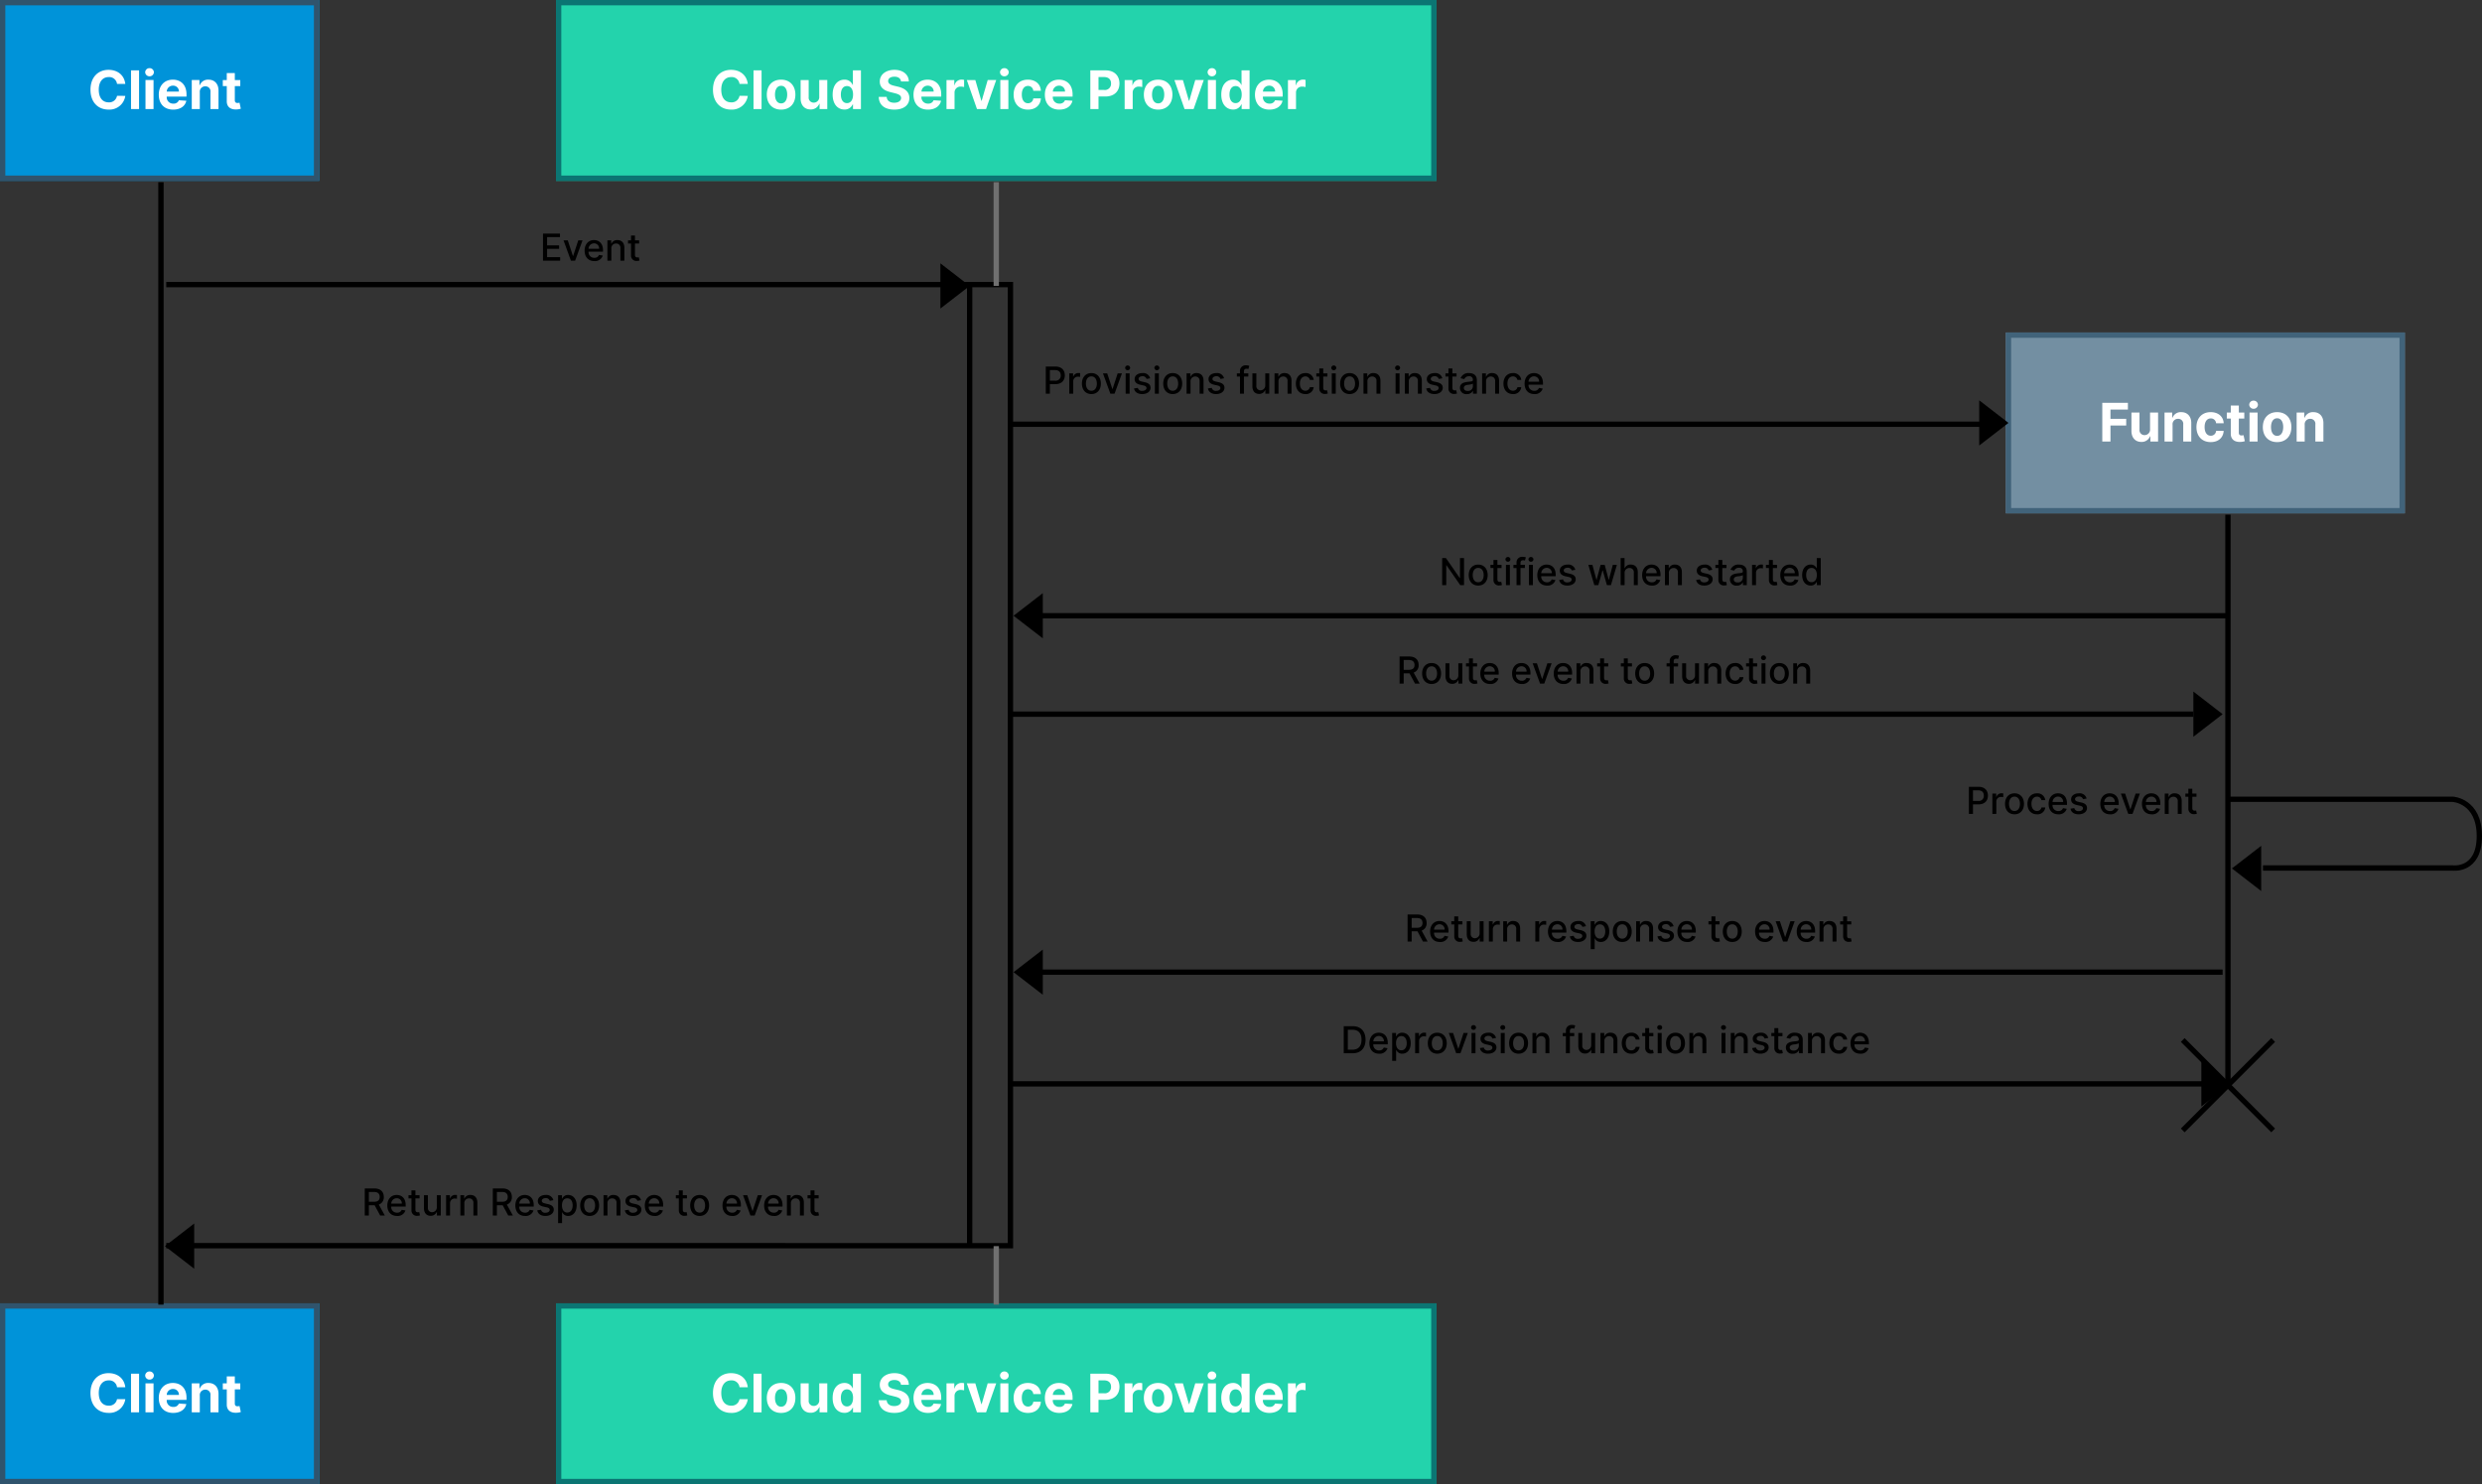
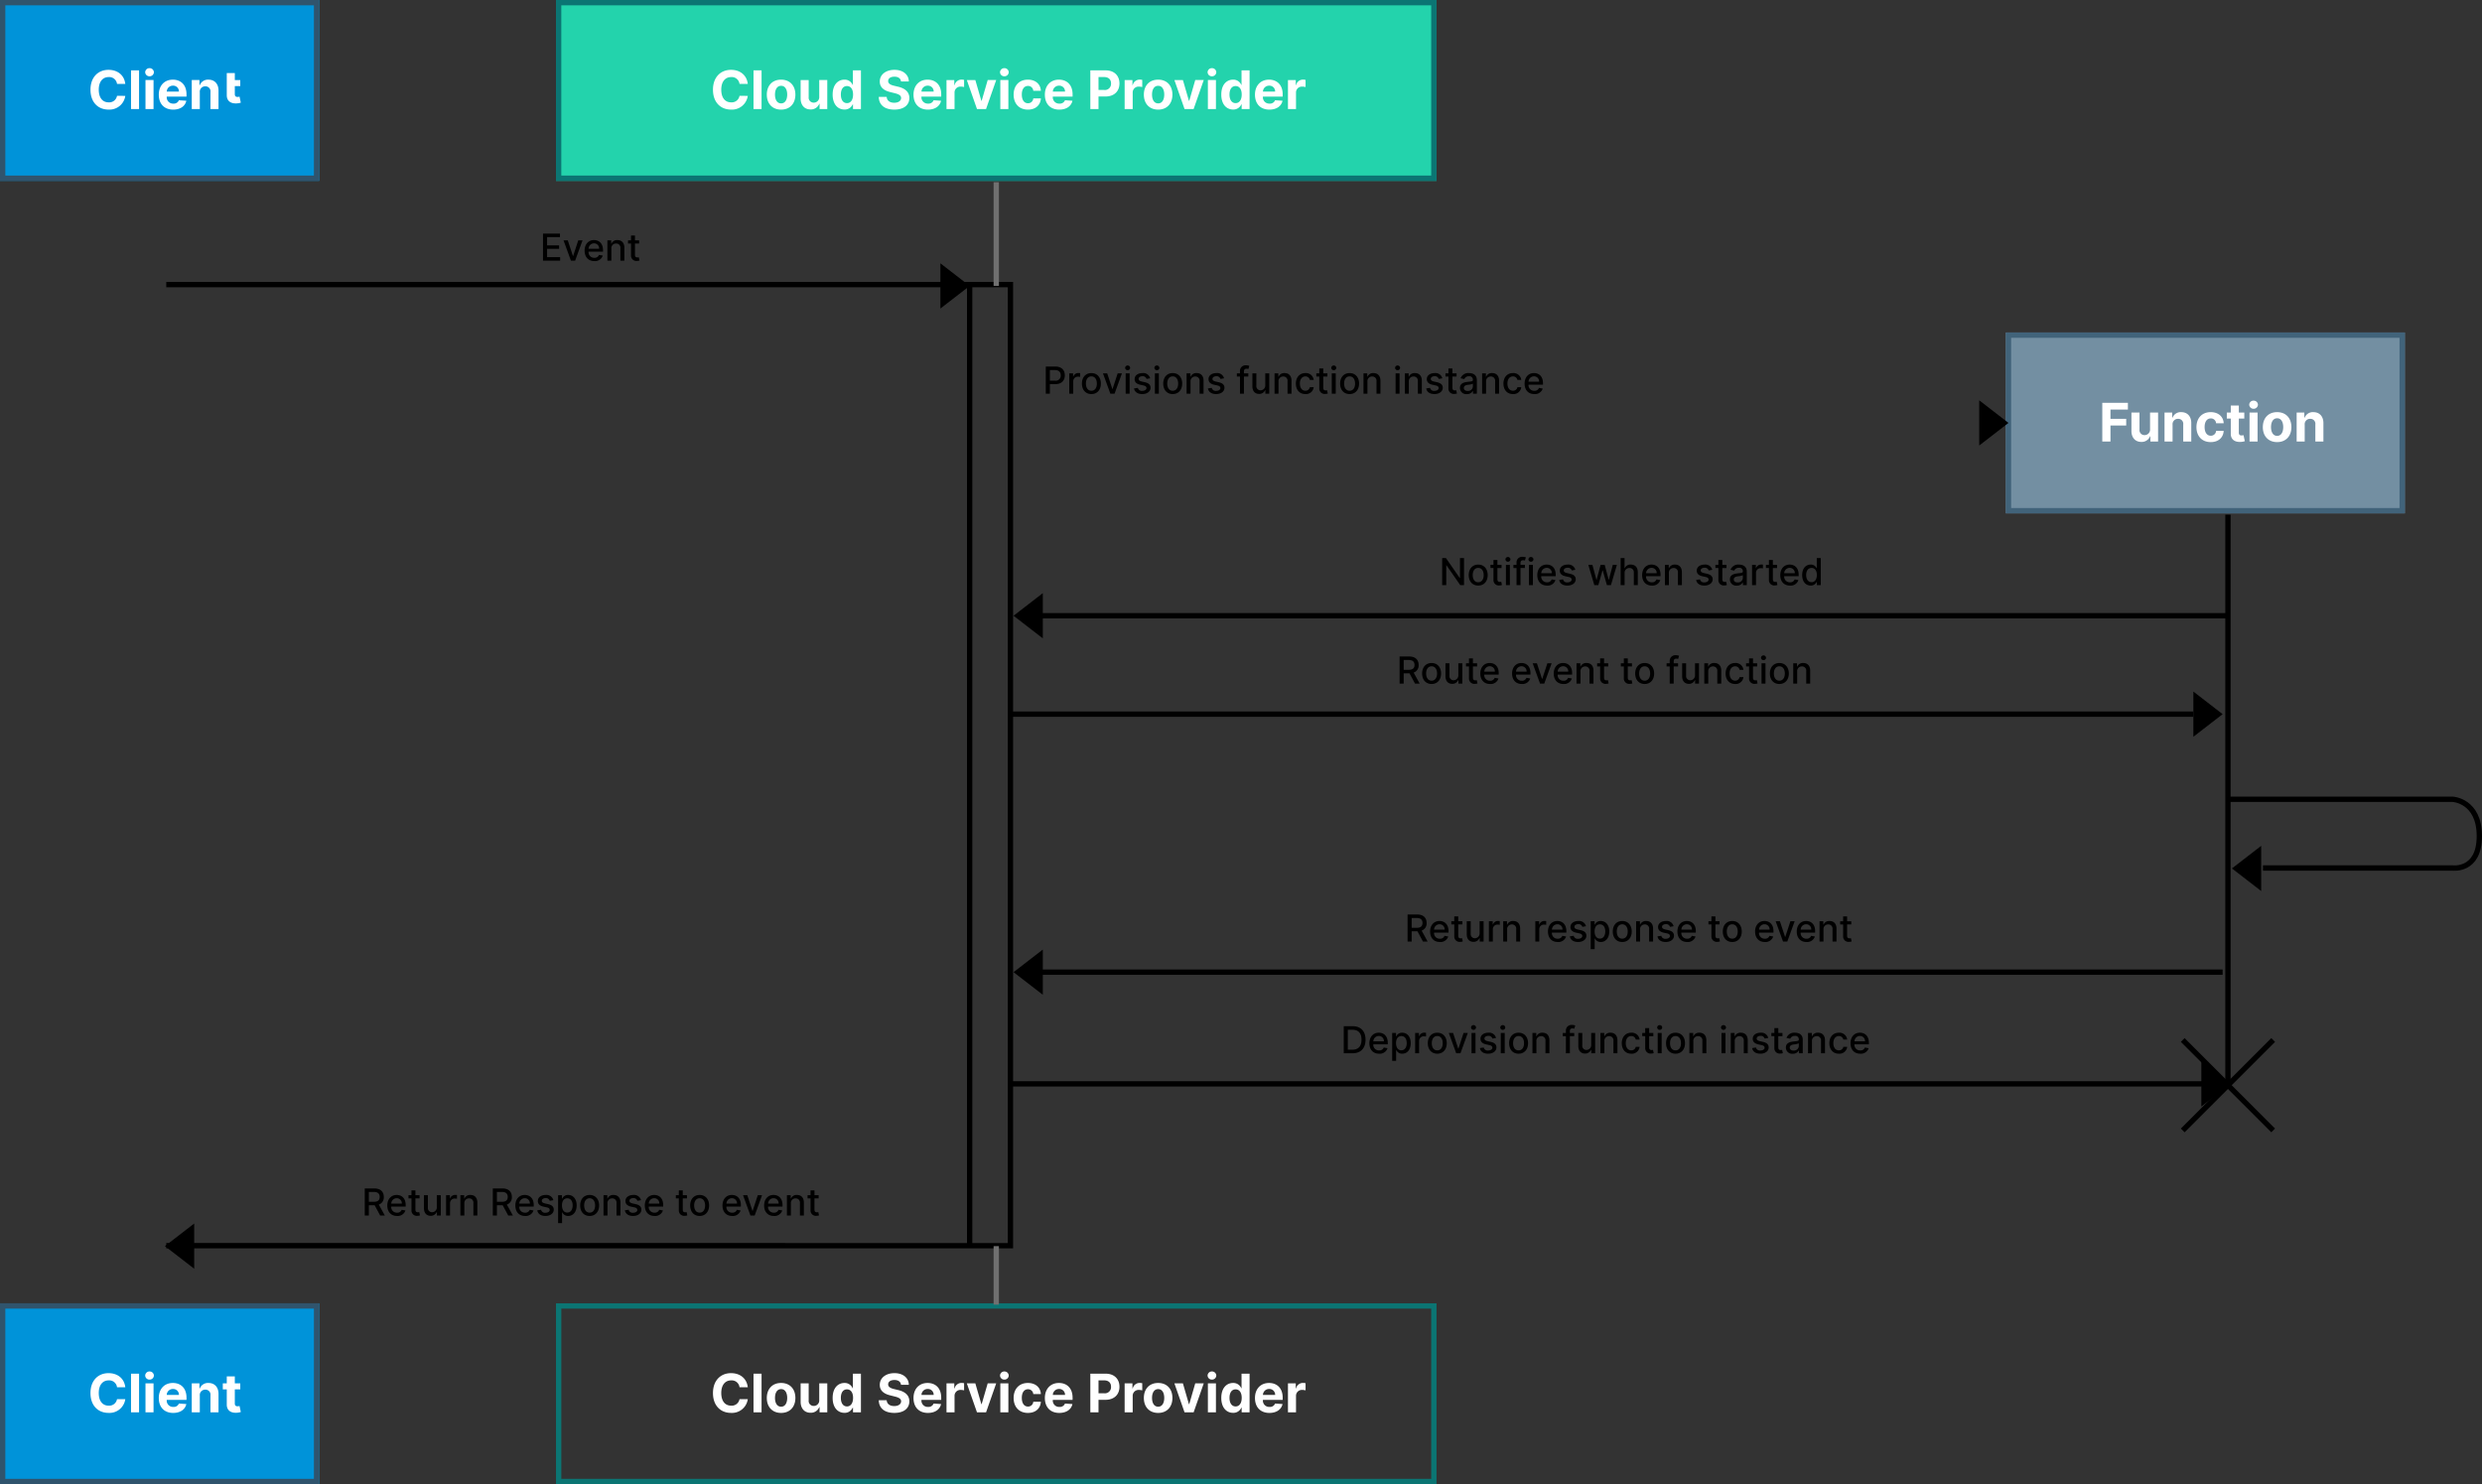
<svg xmlns="http://www.w3.org/2000/svg" width="933" height="558" viewBox="0 0 933 558">
  <rect x="0" y="0" width="933" height="558" fill="#333333" stroke="none" />
  <g id="Group_238" data-name="Group 238" transform="translate(4040 -6153)">
    <g id="Rectangle_373" data-name="Rectangle 373" transform="translate(-3286 6278)" fill="#738fa2" stroke="#41637a" stroke-width="2">
      <rect width="150" height="68" stroke="none" />
      <rect x="1" y="1" width="148" height="66" fill="none" />
    </g>
    <g id="Rectangle_374" data-name="Rectangle 374" transform="translate(-3831 6643)" fill="#23d3ac" stroke="#0b7573" stroke-width="2">
-       <rect width="331" height="68" stroke="none" />
      <rect x="1" y="1" width="329" height="66" fill="none" />
    </g>
    <g id="Rectangle_375" data-name="Rectangle 375" transform="translate(-3831 6153)" fill="#23d3ac" stroke="#0b7573" stroke-width="2">
      <rect width="331" height="68" stroke="none" />
      <rect x="1" y="1" width="329" height="66" fill="none" />
    </g>
    <g id="Rectangle_376" data-name="Rectangle 376" transform="translate(-4040 6643)" fill="#0093d9" stroke="#30546d" stroke-width="2">
      <rect width="120" height="68" stroke="none" />
      <rect x="1" y="1" width="118" height="66" fill="none" />
    </g>
    <g id="Rectangle_377" data-name="Rectangle 377" transform="translate(-4040 6153)" fill="#0093d9" stroke="#30546d" stroke-width="2">
      <rect width="120" height="68" stroke="none" />
      <rect x="1" y="1" width="118" height="66" fill="none" />
    </g>
-     <path id="Path_864" data-name="Path 864" d="M14.1-9.453c-.4-3.359-2.947-5.291-6.314-5.291-3.842,0-6.776,2.713-6.776,7.472S3.892.2,7.784.2A6.01,6.01,0,0,0,14.1-4.957l-3.111-.014a2.97,2.97,0,0,1-3.153,2.45c-2.209,0-3.707-1.641-3.707-4.751,0-3.026,1.477-4.751,3.729-4.751a2.944,2.944,0,0,1,3.132,2.571Zm5.178-5.092H16.25V0h3.026ZM21.69,0h3.026V-10.909H21.69Zm1.52-12.315a1.594,1.594,0,0,0,1.641-1.534,1.593,1.593,0,0,0-1.641-1.527,1.591,1.591,0,0,0-1.634,1.527A1.592,1.592,0,0,0,23.21-12.315ZM32.1.213c2.7,0,4.517-1.314,4.943-3.338l-2.8-.185a2.055,2.055,0,0,1-2.1,1.264A2.372,2.372,0,0,1,29.68-4.673V-4.68h7.429v-.831c0-3.707-2.244-5.54-5.128-5.54-3.21,0-5.291,2.28-5.291,5.646C26.69-1.946,28.743.213,32.1.213ZM29.68-6.555a2.3,2.3,0,0,1,2.351-2.237,2.15,2.15,0,0,1,2.23,2.237Zm12.429.249a2.012,2.012,0,0,1,2.067-2.23,1.871,1.871,0,0,1,1.939,2.131V0h3.026V-6.946c0-2.543-1.491-4.105-3.764-4.105A3.3,3.3,0,0,0,42.1-8.984h-.128v-1.925H39.084V0h3.026Zm15.213-4.6H55.27v-2.614H52.244v2.614H50.753v2.273h1.491v5.682c-.014,2.138,1.442,3.2,3.636,3.1a5.885,5.885,0,0,0,1.641-.284l-.476-2.251a4.134,4.134,0,0,1-.753.1c-.6,0-1.023-.227-1.023-1.065V-8.636h2.053Z" transform="translate(-4007 6194)" fill="#fff" />
+     <path id="Path_864" data-name="Path 864" d="M14.1-9.453c-.4-3.359-2.947-5.291-6.314-5.291-3.842,0-6.776,2.713-6.776,7.472S3.892.2,7.784.2A6.01,6.01,0,0,0,14.1-4.957l-3.111-.014a2.97,2.97,0,0,1-3.153,2.45c-2.209,0-3.707-1.641-3.707-4.751,0-3.026,1.477-4.751,3.729-4.751a2.944,2.944,0,0,1,3.132,2.571Zm5.178-5.092H16.25V0h3.026ZM21.69,0h3.026V-10.909H21.69Zm1.52-12.315a1.594,1.594,0,0,0,1.641-1.534,1.593,1.593,0,0,0-1.641-1.527,1.591,1.591,0,0,0-1.634,1.527A1.592,1.592,0,0,0,23.21-12.315ZM32.1.213c2.7,0,4.517-1.314,4.943-3.338l-2.8-.185a2.055,2.055,0,0,1-2.1,1.264A2.372,2.372,0,0,1,29.68-4.673V-4.68h7.429v-.831c0-3.707-2.244-5.54-5.128-5.54-3.21,0-5.291,2.28-5.291,5.646C26.69-1.946,28.743.213,32.1.213ZM29.68-6.555a2.3,2.3,0,0,1,2.351-2.237,2.15,2.15,0,0,1,2.23,2.237Zm12.429.249a2.012,2.012,0,0,1,2.067-2.23,1.871,1.871,0,0,1,1.939,2.131V0h3.026V-6.946c0-2.543-1.491-4.105-3.764-4.105A3.3,3.3,0,0,0,42.1-8.984h-.128v-1.925H39.084V0h3.026Zm15.213-4.6H55.27v-2.614H52.244v2.614H50.753h1.491v5.682c-.014,2.138,1.442,3.2,3.636,3.1a5.885,5.885,0,0,0,1.641-.284l-.476-2.251a4.134,4.134,0,0,1-.753.1c-.6,0-1.023-.227-1.023-1.065V-8.636h2.053Z" transform="translate(-4007 6194)" fill="#fff" />
    <path id="Path_865" data-name="Path 865" d="M14.1-9.453c-.4-3.359-2.947-5.291-6.314-5.291-3.842,0-6.776,2.713-6.776,7.472S3.892.2,7.784.2A6.01,6.01,0,0,0,14.1-4.957l-3.111-.014a2.97,2.97,0,0,1-3.153,2.45c-2.209,0-3.707-1.641-3.707-4.751,0-3.026,1.477-4.751,3.729-4.751a2.944,2.944,0,0,1,3.132,2.571Zm5.178-5.092H16.25V0h3.026ZM21.69,0h3.026V-10.909H21.69Zm1.52-12.315a1.594,1.594,0,0,0,1.641-1.534,1.593,1.593,0,0,0-1.641-1.527,1.591,1.591,0,0,0-1.634,1.527A1.592,1.592,0,0,0,23.21-12.315ZM32.1.213c2.7,0,4.517-1.314,4.943-3.338l-2.8-.185a2.055,2.055,0,0,1-2.1,1.264A2.372,2.372,0,0,1,29.68-4.673V-4.68h7.429v-.831c0-3.707-2.244-5.54-5.128-5.54-3.21,0-5.291,2.28-5.291,5.646C26.69-1.946,28.743.213,32.1.213ZM29.68-6.555a2.3,2.3,0,0,1,2.351-2.237,2.15,2.15,0,0,1,2.23,2.237Zm12.429.249a2.012,2.012,0,0,1,2.067-2.23,1.871,1.871,0,0,1,1.939,2.131V0h3.026V-6.946c0-2.543-1.491-4.105-3.764-4.105A3.3,3.3,0,0,0,42.1-8.984h-.128v-1.925H39.084V0h3.026Zm15.213-4.6H55.27v-2.614H52.244v2.614H50.753v2.273h1.491v5.682c-.014,2.138,1.442,3.2,3.636,3.1a5.885,5.885,0,0,0,1.641-.284l-.476-2.251a4.134,4.134,0,0,1-.753.1c-.6,0-1.023-.227-1.023-1.065V-8.636h2.053Z" transform="translate(-4007 6684)" fill="#fff" />
    <path id="Path_863" data-name="Path 863" d="M14.1-9.453c-.4-3.359-2.947-5.291-6.314-5.291-3.842,0-6.776,2.713-6.776,7.472S3.892.2,7.784.2A6.01,6.01,0,0,0,14.1-4.957l-3.111-.014a2.97,2.97,0,0,1-3.153,2.45c-2.209,0-3.707-1.641-3.707-4.751,0-3.026,1.477-4.751,3.729-4.751a2.944,2.944,0,0,1,3.132,2.571Zm5.178-5.092H16.25V0h3.026ZM26.619.213c3.31,0,5.369-2.266,5.369-5.625,0-3.381-2.06-5.639-5.369-5.639S21.25-8.793,21.25-5.412C21.25-2.053,23.31.213,26.619.213Zm.014-2.344c-1.527,0-2.308-1.4-2.308-3.3s.781-3.31,2.308-3.31c1.5,0,2.28,1.406,2.28,3.31S28.132-2.131,26.634-2.131ZM40.959-4.645a2.055,2.055,0,0,1-2.081,2.23A1.867,1.867,0,0,1,36.989-4.5v-6.406H33.963v6.946c.007,2.55,1.5,4.105,3.693,4.105a3.348,3.348,0,0,0,3.31-2.124h.114V0h2.9V-10.909H40.959ZM50.419.178a3.225,3.225,0,0,0,3.1-1.925h.128V0h2.983V-14.545H53.608v5.469h-.092a3.214,3.214,0,0,0-3.1-1.974c-2.393,0-4.418,1.861-4.418,5.611C45.994-1.79,47.933.178,50.419.178Zm.959-2.408c-1.484,0-2.294-1.321-2.294-3.224s.8-3.189,2.294-3.189c1.47,0,2.294,1.243,2.294,3.189S52.834-2.23,51.378-2.23ZM71.69-10.362h2.947c-.043-2.592-2.173-4.382-5.412-4.382-3.189,0-5.526,1.761-5.511,4.4C63.707-8.2,65.22-6.967,67.678-6.378l1.584.4c1.584.384,2.464.838,2.472,1.818-.007,1.065-1.016,1.79-2.578,1.79-1.6,0-2.749-.739-2.848-2.195H63.331C63.409-1.42,65.661.206,69.19.206c3.551,0,5.639-1.7,5.646-4.361C74.83-6.577,73-7.862,70.476-8.43l-1.307-.312c-1.264-.291-2.322-.76-2.3-1.8,0-.937.831-1.626,2.337-1.626C70.675-12.173,71.577-11.506,71.69-10.362ZM81.811.213c2.7,0,4.517-1.314,4.943-3.338l-2.8-.185a2.055,2.055,0,0,1-2.1,1.264,2.372,2.372,0,0,1-2.472-2.628V-4.68h7.429v-.831c0-3.707-2.244-5.54-5.128-5.54-3.21,0-5.291,2.28-5.291,5.646C76.4-1.946,78.452.213,81.811.213ZM79.389-6.555A2.3,2.3,0,0,1,81.74-8.793a2.15,2.15,0,0,1,2.23,2.237ZM88.793,0h3.026V-6.172a2.2,2.2,0,0,1,2.315-2.266,5.089,5.089,0,0,1,1.278.163v-2.685a4.541,4.541,0,0,0-.952-.107,2.65,2.65,0,0,0-2.621,2.06h-.114v-1.9H88.793Zm18.686-10.909h-3.2L102.017-3.1H101.9l-2.266-7.805h-3.2L100.256,0h3.409ZM109.027,0h3.026V-10.909h-3.026Zm1.52-12.315a1.594,1.594,0,0,0,1.641-1.534,1.593,1.593,0,0,0-1.641-1.527,1.591,1.591,0,0,0-1.634,1.527A1.592,1.592,0,0,0,110.547-12.315ZM119.4.213c2.9,0,4.73-1.7,4.872-4.212h-2.855a1.943,1.943,0,0,1-1.982,1.818c-1.413,0-2.33-1.186-2.33-3.274,0-2.06.923-3.239,2.33-3.239a1.945,1.945,0,0,1,1.982,1.818h2.855c-.128-2.521-2.038-4.176-4.886-4.176-3.31,0-5.355,2.294-5.355,5.639C114.027-2.1,116.037.213,119.4.213Zm11.79,0c2.7,0,4.517-1.314,4.943-3.338l-2.8-.185a2.055,2.055,0,0,1-2.1,1.264,2.372,2.372,0,0,1-2.472-2.628V-4.68h7.429v-.831c0-3.707-2.244-5.54-5.128-5.54-3.21,0-5.291,2.28-5.291,5.646C125.774-1.946,127.827.213,131.186.213Zm-2.422-6.768a2.3,2.3,0,0,1,2.351-2.237,2.15,2.15,0,0,1,2.23,2.237ZM142.862,0h3.075V-4.716h2.585c3.345,0,5.291-2,5.291-4.9s-1.911-4.929-5.213-4.929h-5.739Zm3.075-7.18v-4.851h2.074c1.776,0,2.635.966,2.635,2.415a2.31,2.31,0,0,1-2.621,2.436ZM155.76,0h3.026V-6.172A2.2,2.2,0,0,1,161.1-8.437a5.089,5.089,0,0,1,1.278.163v-2.685a4.541,4.541,0,0,0-.952-.107,2.65,2.65,0,0,0-2.621,2.06h-.114v-1.9H155.76Zm12.592.213c3.31,0,5.369-2.266,5.369-5.625,0-3.381-2.06-5.639-5.369-5.639s-5.369,2.259-5.369,5.639C162.983-2.053,165.043.213,168.352.213Zm.014-2.344c-1.527,0-2.308-1.4-2.308-3.3s.781-3.31,2.308-3.31c1.5,0,2.28,1.406,2.28,3.31S169.865-2.131,168.366-2.131ZM185.5-10.909h-3.2L180.043-3.1h-.114l-2.266-7.805h-3.2L178.281,0h3.409ZM187.053,0h3.026V-10.909h-3.026Zm1.52-12.315a1.594,1.594,0,0,0,1.641-1.534,1.593,1.593,0,0,0-1.641-1.527,1.591,1.591,0,0,0-1.634,1.527A1.592,1.592,0,0,0,188.572-12.315ZM196.513.178a3.225,3.225,0,0,0,3.1-1.925h.128V0h2.983V-14.545H199.7v5.469h-.092a3.214,3.214,0,0,0-3.1-1.974c-2.393,0-4.418,1.861-4.418,5.611C192.088-1.79,194.027.178,196.513.178Zm.959-2.408c-1.484,0-2.294-1.321-2.294-3.224s.8-3.189,2.294-3.189c1.47,0,2.294,1.243,2.294,3.189S198.928-2.23,197.472-2.23ZM210.17.213c2.7,0,4.517-1.314,4.943-3.338l-2.8-.185a2.055,2.055,0,0,1-2.1,1.264,2.372,2.372,0,0,1-2.472-2.628V-4.68h7.429v-.831c0-3.707-2.244-5.54-5.128-5.54-3.21,0-5.291,2.28-5.291,5.646C204.759-1.946,206.811.213,210.17.213Zm-2.422-6.768A2.3,2.3,0,0,1,210.1-8.793a2.15,2.15,0,0,1,2.23,2.237ZM217.152,0h3.026V-6.172a2.2,2.2,0,0,1,2.315-2.266,5.089,5.089,0,0,1,1.278.163v-2.685a4.541,4.541,0,0,0-.952-.107,2.65,2.65,0,0,0-2.621,2.06h-.114v-1.9h-2.933Z" transform="translate(-3773 6194)" fill="#fff" />
    <path id="Path_862" data-name="Path 862" d="M1.264,0H4.339V-6.009h5.916V-8.544H4.339V-12.01h6.555v-2.536H1.264ZM19.219-4.645a2.055,2.055,0,0,1-2.081,2.23A1.867,1.867,0,0,1,15.249-4.5v-6.406H12.223v6.946c.007,2.55,1.5,4.105,3.693,4.105a3.348,3.348,0,0,0,3.31-2.124h.114V0h2.9V-10.909H19.219Zm8.466-1.662a2.012,2.012,0,0,1,2.067-2.23A1.871,1.871,0,0,1,31.69-6.406V0h3.026V-6.946c0-2.543-1.491-4.105-3.764-4.105A3.3,3.3,0,0,0,27.67-8.984h-.128v-1.925H24.659V0h3.026ZM42.024.213c2.9,0,4.73-1.7,4.872-4.212H44.041A1.943,1.943,0,0,1,42.06-2.18c-1.413,0-2.33-1.186-2.33-3.274,0-2.06.923-3.239,2.33-3.239a1.945,1.945,0,0,1,1.982,1.818H46.9c-.128-2.521-2.038-4.176-4.886-4.176-3.31,0-5.355,2.294-5.355,5.639C36.655-2.1,38.665.213,42.024.213ZM54.645-10.909H52.592v-2.614H49.567v2.614H48.075v2.273h1.491v5.682C49.553-.817,51.009.241,53.2.149a5.885,5.885,0,0,0,1.641-.284l-.476-2.251a4.134,4.134,0,0,1-.753.1c-.6,0-1.023-.227-1.023-1.065V-8.636h2.053ZM56.612,0h3.026V-10.909H56.612Zm1.52-12.315a1.594,1.594,0,0,0,1.641-1.534,1.593,1.593,0,0,0-1.641-1.527A1.591,1.591,0,0,0,56.5-13.849,1.592,1.592,0,0,0,58.132-12.315ZM66.982.213c3.31,0,5.369-2.266,5.369-5.625,0-3.381-2.06-5.639-5.369-5.639s-5.369,2.259-5.369,5.639C61.612-2.053,63.672.213,66.982.213ZM67-2.131c-1.527,0-2.308-1.4-2.308-3.3s.781-3.31,2.308-3.31c1.5,0,2.28,1.406,2.28,3.31S68.494-2.131,67-2.131ZM77.351-6.307a2.012,2.012,0,0,1,2.067-2.23,1.871,1.871,0,0,1,1.939,2.131V0h3.026V-6.946c0-2.543-1.491-4.105-3.764-4.105a3.3,3.3,0,0,0-3.281,2.067h-.128v-1.925H74.325V0h3.026Z" transform="translate(-3251 6319)" fill="#fff" />
    <path id="Path_866" data-name="Path 866" d="M14.1-9.453c-.4-3.359-2.947-5.291-6.314-5.291-3.842,0-6.776,2.713-6.776,7.472S3.892.2,7.784.2A6.01,6.01,0,0,0,14.1-4.957l-3.111-.014a2.97,2.97,0,0,1-3.153,2.45c-2.209,0-3.707-1.641-3.707-4.751,0-3.026,1.477-4.751,3.729-4.751a2.944,2.944,0,0,1,3.132,2.571Zm5.178-5.092H16.25V0h3.026ZM26.619.213c3.31,0,5.369-2.266,5.369-5.625,0-3.381-2.06-5.639-5.369-5.639S21.25-8.793,21.25-5.412C21.25-2.053,23.31.213,26.619.213Zm.014-2.344c-1.527,0-2.308-1.4-2.308-3.3s.781-3.31,2.308-3.31c1.5,0,2.28,1.406,2.28,3.31S28.132-2.131,26.634-2.131ZM40.959-4.645a2.055,2.055,0,0,1-2.081,2.23A1.867,1.867,0,0,1,36.989-4.5v-6.406H33.963v6.946c.007,2.55,1.5,4.105,3.693,4.105a3.348,3.348,0,0,0,3.31-2.124h.114V0h2.9V-10.909H40.959ZM50.419.178a3.225,3.225,0,0,0,3.1-1.925h.128V0h2.983V-14.545H53.608v5.469h-.092a3.214,3.214,0,0,0-3.1-1.974c-2.393,0-4.418,1.861-4.418,5.611C45.994-1.79,47.933.178,50.419.178Zm.959-2.408c-1.484,0-2.294-1.321-2.294-3.224s.8-3.189,2.294-3.189c1.47,0,2.294,1.243,2.294,3.189S52.834-2.23,51.378-2.23ZM71.69-10.362h2.947c-.043-2.592-2.173-4.382-5.412-4.382-3.189,0-5.526,1.761-5.511,4.4C63.707-8.2,65.22-6.967,67.678-6.378l1.584.4c1.584.384,2.464.838,2.472,1.818-.007,1.065-1.016,1.79-2.578,1.79-1.6,0-2.749-.739-2.848-2.195H63.331C63.409-1.42,65.661.206,69.19.206c3.551,0,5.639-1.7,5.646-4.361C74.83-6.577,73-7.862,70.476-8.43l-1.307-.312c-1.264-.291-2.322-.76-2.3-1.8,0-.937.831-1.626,2.337-1.626C70.675-12.173,71.577-11.506,71.69-10.362ZM81.811.213c2.7,0,4.517-1.314,4.943-3.338l-2.8-.185a2.055,2.055,0,0,1-2.1,1.264,2.372,2.372,0,0,1-2.472-2.628V-4.68h7.429v-.831c0-3.707-2.244-5.54-5.128-5.54-3.21,0-5.291,2.28-5.291,5.646C76.4-1.946,78.452.213,81.811.213ZM79.389-6.555A2.3,2.3,0,0,1,81.74-8.793a2.15,2.15,0,0,1,2.23,2.237ZM88.793,0h3.026V-6.172a2.2,2.2,0,0,1,2.315-2.266,5.089,5.089,0,0,1,1.278.163v-2.685a4.541,4.541,0,0,0-.952-.107,2.65,2.65,0,0,0-2.621,2.06h-.114v-1.9H88.793Zm18.686-10.909h-3.2L102.017-3.1H101.9l-2.266-7.805h-3.2L100.256,0h3.409ZM109.027,0h3.026V-10.909h-3.026Zm1.52-12.315a1.594,1.594,0,0,0,1.641-1.534,1.593,1.593,0,0,0-1.641-1.527,1.591,1.591,0,0,0-1.634,1.527A1.592,1.592,0,0,0,110.547-12.315ZM119.4.213c2.9,0,4.73-1.7,4.872-4.212h-2.855a1.943,1.943,0,0,1-1.982,1.818c-1.413,0-2.33-1.186-2.33-3.274,0-2.06.923-3.239,2.33-3.239a1.945,1.945,0,0,1,1.982,1.818h2.855c-.128-2.521-2.038-4.176-4.886-4.176-3.31,0-5.355,2.294-5.355,5.639C114.027-2.1,116.037.213,119.4.213Zm11.79,0c2.7,0,4.517-1.314,4.943-3.338l-2.8-.185a2.055,2.055,0,0,1-2.1,1.264,2.372,2.372,0,0,1-2.472-2.628V-4.68h7.429v-.831c0-3.707-2.244-5.54-5.128-5.54-3.21,0-5.291,2.28-5.291,5.646C125.774-1.946,127.827.213,131.186.213Zm-2.422-6.768a2.3,2.3,0,0,1,2.351-2.237,2.15,2.15,0,0,1,2.23,2.237ZM142.862,0h3.075V-4.716h2.585c3.345,0,5.291-2,5.291-4.9s-1.911-4.929-5.213-4.929h-5.739Zm3.075-7.18v-4.851h2.074c1.776,0,2.635.966,2.635,2.415a2.31,2.31,0,0,1-2.621,2.436ZM155.76,0h3.026V-6.172A2.2,2.2,0,0,1,161.1-8.437a5.089,5.089,0,0,1,1.278.163v-2.685a4.541,4.541,0,0,0-.952-.107,2.65,2.65,0,0,0-2.621,2.06h-.114v-1.9H155.76Zm12.592.213c3.31,0,5.369-2.266,5.369-5.625,0-3.381-2.06-5.639-5.369-5.639s-5.369,2.259-5.369,5.639C162.983-2.053,165.043.213,168.352.213Zm.014-2.344c-1.527,0-2.308-1.4-2.308-3.3s.781-3.31,2.308-3.31c1.5,0,2.28,1.406,2.28,3.31S169.865-2.131,168.366-2.131ZM185.5-10.909h-3.2L180.043-3.1h-.114l-2.266-7.805h-3.2L178.281,0h3.409ZM187.053,0h3.026V-10.909h-3.026Zm1.52-12.315a1.594,1.594,0,0,0,1.641-1.534,1.593,1.593,0,0,0-1.641-1.527,1.591,1.591,0,0,0-1.634,1.527A1.592,1.592,0,0,0,188.572-12.315ZM196.513.178a3.225,3.225,0,0,0,3.1-1.925h.128V0h2.983V-14.545H199.7v5.469h-.092a3.214,3.214,0,0,0-3.1-1.974c-2.393,0-4.418,1.861-4.418,5.611C192.088-1.79,194.027.178,196.513.178Zm.959-2.408c-1.484,0-2.294-1.321-2.294-3.224s.8-3.189,2.294-3.189c1.47,0,2.294,1.243,2.294,3.189S198.928-2.23,197.472-2.23ZM210.17.213c2.7,0,4.517-1.314,4.943-3.338l-2.8-.185a2.055,2.055,0,0,1-2.1,1.264,2.372,2.372,0,0,1-2.472-2.628V-4.68h7.429v-.831c0-3.707-2.244-5.54-5.128-5.54-3.21,0-5.291,2.28-5.291,5.646C204.759-1.946,206.811.213,210.17.213Zm-2.422-6.768A2.3,2.3,0,0,1,210.1-8.793a2.15,2.15,0,0,1,2.23,2.237ZM217.152,0h3.026V-6.172a2.2,2.2,0,0,1,2.315-2.266,5.089,5.089,0,0,1,1.278.163v-2.685a4.541,4.541,0,0,0-.952-.107,2.65,2.65,0,0,0-2.621,2.06h-.114v-1.9h-2.933Z" transform="translate(-3773 6684)" fill="#fff" />
    <path id="Path_854" data-name="Path 854" d="M1.119,0H7.562V-1.322H2.655V-4.44H7.169V-5.757H2.655v-3.1H7.5v-1.322H1.119ZM15.974-7.636h-1.6L12.449-1.76h-.08L10.435-7.636h-1.6L11.614,0H13.2Zm4.42,7.79a3.031,3.031,0,0,0,3.182-2.063l-1.407-.254a1.728,1.728,0,0,1-1.76,1.089,2.1,2.1,0,0,1-2.168-2.3H23.67V-3.9c0-2.759-1.651-3.838-3.381-3.838-2.128,0-3.53,1.621-3.53,3.967C16.759-1.4,18.141.154,20.393.154ZM18.246-4.484A2.051,2.051,0,0,1,20.3-6.508a1.886,1.886,0,0,1,1.914,2.023Zm8.566-.05a1.73,1.73,0,0,1,1.78-1.914,1.564,1.564,0,0,1,1.621,1.77V0H31.7V-4.857c0-1.889-1.039-2.879-2.6-2.879a2.274,2.274,0,0,0-2.252,1.342h-.094V-7.636H25.325V0h1.487Zm10.44-3.1H35.686v-1.83H34.2v1.83H33.081v1.193H34.2v4.509A1.994,1.994,0,0,0,36.427.1a2.846,2.846,0,0,0,.964-.159l-.268-1.228a2.417,2.417,0,0,1-.522.065c-.482,0-.915-.159-.915-1.019v-4.2h1.566Z" transform="translate(-3837 6251)" />
    <path id="Path_855" data-name="Path 855" d="M1.119,0H2.655V-3.853H4.842L6.911,0h1.75L6.4-4.121A2.826,2.826,0,0,0,8.273-6.99c0-1.874-1.163-3.192-3.525-3.192H1.119ZM2.655-5.175V-8.864H4.584c1.516,0,2.143.721,2.143,1.874S6.1-5.175,4.6-5.175ZM13.224.154a3.031,3.031,0,0,0,3.182-2.063L15-2.163a1.728,1.728,0,0,1-1.76,1.089,2.1,2.1,0,0,1-2.168-2.3H16.5V-3.9c0-2.759-1.651-3.838-3.381-3.838-2.128,0-3.53,1.621-3.53,3.967C9.59-1.4,10.972.154,13.224.154ZM11.077-4.484A2.051,2.051,0,0,1,13.13-6.508a1.886,1.886,0,0,1,1.914,2.023ZM21.721-7.636H20.155v-1.83H18.668v1.83H17.55v1.193h1.119v4.509A1.994,1.994,0,0,0,20.9.1,2.846,2.846,0,0,0,21.86-.06l-.268-1.228a2.417,2.417,0,0,1-.522.065c-.482,0-.915-.159-.915-1.019v-4.2h1.566ZM28.2-3.167A1.8,1.8,0,0,1,26.4-1.253a1.544,1.544,0,0,1-1.556-1.705V-7.636H23.362v4.857C23.362-.885,24.4.1,25.867.1a2.366,2.366,0,0,0,2.282-1.422h.08V0H29.69V-7.636H28.2ZM31.684,0H33.17V-4.663A1.717,1.717,0,0,1,35-6.384a3.512,3.512,0,0,1,.776.089V-7.716a6.038,6.038,0,0,0-.631-.035A1.987,1.987,0,0,0,33.2-6.423h-.08V-7.636H31.684ZM38.55-4.534a1.73,1.73,0,0,1,1.78-1.914,1.564,1.564,0,0,1,1.621,1.77V0h1.487V-4.857c0-1.889-1.039-2.879-2.6-2.879a2.274,2.274,0,0,0-2.252,1.342H38.49V-7.636H37.063V0H38.55ZM49.254,0H50.79V-3.853h2.188L55.045,0H56.8L54.538-4.121A2.826,2.826,0,0,0,56.408-6.99c0-1.874-1.163-3.192-3.525-3.192H49.254ZM50.79-5.175V-8.864h1.929c1.516,0,2.143.721,2.143,1.874s-.626,1.815-2.123,1.815ZM61.359.154a3.031,3.031,0,0,0,3.182-2.063l-1.407-.254a1.728,1.728,0,0,1-1.76,1.089,2.1,2.1,0,0,1-2.168-2.3h5.429V-3.9c0-2.759-1.651-3.838-3.381-3.838-2.128,0-3.53,1.621-3.53,3.967C57.725-1.4,59.107.154,61.359.154ZM59.212-4.484a2.051,2.051,0,0,1,2.053-2.023,1.886,1.886,0,0,1,1.914,2.023Zm12.8-1.288a2.651,2.651,0,0,0-2.888-1.964c-1.725,0-2.948.91-2.948,2.262,0,1.084.656,1.8,2.088,2.123l1.293.283c.736.164,1.079.492,1.079.969,0,.592-.631,1.054-1.606,1.054A1.485,1.485,0,0,1,67.39-2.178l-1.437.219C66.2-.607,67.325.154,69.04.154c1.844,0,3.122-.979,3.122-2.362,0-1.079-.686-1.745-2.088-2.068l-1.213-.278c-.84-.2-1.2-.482-1.2-1,0-.587.631-1,1.477-1a1.473,1.473,0,0,1,1.526,1.024Zm1.78,8.636H75.28V-1.188h.089A2.331,2.331,0,0,0,77.577.149c1.849,0,3.192-1.482,3.192-3.952s-1.362-3.933-3.207-3.933A2.293,2.293,0,0,0,75.369-6.4h-.124V-7.636H73.793ZM75.25-3.818c0-1.6.7-2.655,1.994-2.655,1.347,0,2.023,1.138,2.023,2.655s-.7,2.7-2.023,2.7C75.966-1.119,75.25-2.212,75.25-3.818ZM85.651.154c2.153,0,3.56-1.576,3.56-3.938S87.8-7.736,85.651-7.736s-3.56,1.576-3.56,3.952S83.5.154,85.651.154Zm0-1.248c-1.407,0-2.063-1.228-2.063-2.695s.656-2.7,2.063-2.7,2.053,1.243,2.053,2.7S87.053-1.094,85.656-1.094Zm6.7-3.44a1.73,1.73,0,0,1,1.78-1.914,1.564,1.564,0,0,1,1.621,1.77V0h1.487V-4.857c0-1.889-1.039-2.879-2.6-2.879a2.274,2.274,0,0,0-2.252,1.342h-.094V-7.636H90.866V0h1.487Zm12.6-1.238a2.651,2.651,0,0,0-2.888-1.964c-1.725,0-2.948.91-2.948,2.262,0,1.084.656,1.8,2.088,2.123l1.293.283c.736.164,1.079.492,1.079.969,0,.592-.631,1.054-1.606,1.054a1.485,1.485,0,0,1-1.641-1.134l-1.437.219c.249,1.352,1.372,2.113,3.087,2.113,1.844,0,3.122-.979,3.122-2.362,0-1.079-.686-1.745-2.088-2.068L101.8-4.554c-.84-.2-1.2-.482-1.2-1,0-.587.631-1,1.477-1A1.473,1.473,0,0,1,103.6-5.533ZM110.021.154A3.031,3.031,0,0,0,113.2-1.909L111.8-2.163a1.728,1.728,0,0,1-1.76,1.089,2.1,2.1,0,0,1-2.168-2.3H113.3V-3.9c0-2.759-1.651-3.838-3.381-3.838-2.128,0-3.53,1.621-3.53,3.967C106.387-1.4,107.769.154,110.021.154Zm-2.148-4.638a2.051,2.051,0,0,1,2.053-2.023,1.886,1.886,0,0,1,1.914,2.023Zm14.353-3.152h-1.566v-1.83h-1.487v1.83h-1.119v1.193h1.119v4.509A1.994,1.994,0,0,0,121.4.1a2.846,2.846,0,0,0,.964-.159L122.1-1.288a2.417,2.417,0,0,1-.522.065c-.482,0-.915-.159-.915-1.019v-4.2h1.566ZM127,.154c2.153,0,3.56-1.576,3.56-3.938S129.157-7.736,127-7.736s-3.56,1.576-3.56,3.952S124.852.154,127,.154Zm0-1.248c-1.407,0-2.063-1.228-2.063-2.695s.656-2.7,2.063-2.7,2.053,1.243,2.053,2.7S128.406-1.094,127.009-1.094ZM139.219.154A3.031,3.031,0,0,0,142.4-1.909l-1.407-.254a1.728,1.728,0,0,1-1.76,1.089,2.1,2.1,0,0,1-2.168-2.3H142.5V-3.9c0-2.759-1.651-3.838-3.381-3.838-2.128,0-3.53,1.621-3.53,3.967C135.585-1.4,136.967.154,139.219.154Zm-2.148-4.638a2.051,2.051,0,0,1,2.053-2.023,1.886,1.886,0,0,1,1.914,2.023Zm13.384-3.152h-1.6L146.93-1.76h-.08l-1.934-5.876h-1.6L146.1,0h1.591Zm4.42,7.79a3.031,3.031,0,0,0,3.182-2.063l-1.407-.254a1.728,1.728,0,0,1-1.76,1.089,2.1,2.1,0,0,1-2.168-2.3h5.429V-3.9c0-2.759-1.651-3.838-3.381-3.838-2.128,0-3.53,1.621-3.53,3.967C151.241-1.4,152.623.154,154.875.154Zm-2.148-4.638a2.051,2.051,0,0,1,2.053-2.023,1.886,1.886,0,0,1,1.914,2.023Zm8.566-.05a1.73,1.73,0,0,1,1.78-1.914,1.564,1.564,0,0,1,1.621,1.77V0h1.486V-4.857c0-1.889-1.039-2.879-2.6-2.879a2.274,2.274,0,0,0-2.252,1.342h-.094V-7.636h-1.427V0h1.487Zm10.44-3.1h-1.566v-1.83h-1.486v1.83h-1.119v1.193h1.119v4.509A1.994,1.994,0,0,0,170.908.1a2.846,2.846,0,0,0,.964-.159L171.6-1.288a2.417,2.417,0,0,1-.522.065c-.482,0-.915-.159-.915-1.019v-4.2h1.566Z" transform="translate(-3904 6610)" />
    <path id="Path_861" data-name="Path 861" d="M4.415,0c3.1,0,4.9-1.924,4.9-5.106s-1.795-5.076-4.793-5.076h-3.4V0ZM2.655-1.342v-7.5h1.77C6.652-8.839,7.8-7.507,7.8-5.106S6.652-1.342,4.33-1.342ZM14.393.154a3.031,3.031,0,0,0,3.182-2.063l-1.407-.254a1.728,1.728,0,0,1-1.76,1.089,2.1,2.1,0,0,1-2.168-2.3h5.429V-3.9c0-2.759-1.651-3.838-3.381-3.838-2.128,0-3.53,1.621-3.53,3.967C10.759-1.4,12.141.154,14.393.154ZM12.245-4.484A2.051,2.051,0,0,1,14.3-6.508a1.886,1.886,0,0,1,1.914,2.023Zm7.08,7.348h1.487V-1.188H20.9A2.331,2.331,0,0,0,23.108.149C24.957.149,26.3-1.332,26.3-3.8s-1.362-3.933-3.207-3.933A2.293,2.293,0,0,0,20.9-6.4h-.124V-7.636H19.325Zm1.457-6.682c0-1.6.7-2.655,1.994-2.655,1.347,0,2.023,1.138,2.023,2.655s-.7,2.7-2.023,2.7C21.5-1.119,20.781-2.212,20.781-3.818ZM27.965,0h1.487V-4.663a1.717,1.717,0,0,1,1.825-1.72,3.512,3.512,0,0,1,.776.089V-7.716a6.038,6.038,0,0,0-.631-.035,1.987,1.987,0,0,0-1.939,1.327H29.4V-7.636H27.965Zm8.317.154c2.153,0,3.56-1.576,3.56-3.938s-1.407-3.952-3.56-3.952-3.56,1.576-3.56,3.952S34.13.154,36.283.154Zm0-1.248c-1.407,0-2.063-1.228-2.063-2.695s.656-2.7,2.063-2.7,2.053,1.243,2.053,2.7S37.685-1.094,36.288-1.094ZM47.762-7.636h-1.6L44.237-1.76h-.08L42.224-7.636h-1.6L43.4,0h1.591ZM49.159,0h1.487V-7.636H49.159Zm.751-8.815a.919.919,0,0,0,.94-.885.923.923,0,0,0-.94-.89.92.92,0,0,0-.94.89A.916.916,0,0,0,49.91-8.815Zm8.457,3.043a2.651,2.651,0,0,0-2.888-1.964c-1.725,0-2.948.91-2.948,2.262,0,1.084.656,1.8,2.088,2.123l1.293.283c.736.164,1.079.492,1.079.969,0,.592-.631,1.054-1.606,1.054a1.485,1.485,0,0,1-1.641-1.134l-1.437.219C52.555-.607,53.678.154,55.393.154c1.844,0,3.122-.979,3.122-2.362,0-1.079-.686-1.745-2.088-2.068l-1.213-.278c-.84-.2-1.2-.482-1.2-1,0-.587.631-1,1.477-1a1.473,1.473,0,0,1,1.526,1.024ZM60.146,0h1.487V-7.636H60.146ZM60.9-8.815a.919.919,0,0,0,.94-.885.923.923,0,0,0-.94-.89.92.92,0,0,0-.94.89A.916.916,0,0,0,60.9-8.815ZM66.848.154c2.153,0,3.56-1.576,3.56-3.938S69-7.736,66.848-7.736s-3.56,1.576-3.56,3.952S64.7.154,66.848.154Zm0-1.248c-1.407,0-2.063-1.228-2.063-2.695s.656-2.7,2.063-2.7,2.053,1.243,2.053,2.7S68.25-1.094,66.853-1.094Zm6.7-3.44a1.73,1.73,0,0,1,1.78-1.914,1.564,1.564,0,0,1,1.621,1.77V0h1.487V-4.857c0-1.889-1.039-2.879-2.6-2.879a2.274,2.274,0,0,0-2.252,1.342H73.49V-7.636H72.063V0H73.55Zm14.219-3.1H86.123v-.686c0-.676.278-1.044,1-1.044a2.044,2.044,0,0,1,.666.114l.348-1.2a3.566,3.566,0,0,0-1.243-.2,2.08,2.08,0,0,0-2.267,2.138v.885H83.453v1.193h1.178V0h1.491V-6.443h1.646Zm6.369,4.469a1.8,1.8,0,0,1-1.795,1.914,1.544,1.544,0,0,1-1.556-1.705V-7.636H89.3v4.857C89.3-.885,90.339.1,91.805.1a2.366,2.366,0,0,0,2.282-1.422h.08V0h1.462V-7.636H94.137Zm4.972-1.367a1.73,1.73,0,0,1,1.78-1.914,1.564,1.564,0,0,1,1.621,1.77V0H104V-4.857c0-1.889-1.039-2.879-2.6-2.879a2.274,2.274,0,0,0-2.252,1.342h-.094V-7.636H97.622V0h1.487ZM109.2.154a2.908,2.908,0,0,0,3.137-2.57h-1.447a1.631,1.631,0,0,1-1.68,1.313c-1.258,0-2.068-1.049-2.068-2.714,0-1.636.825-2.665,2.068-2.665a1.639,1.639,0,0,1,1.68,1.313h1.447a2.92,2.92,0,0,0-3.152-2.565c-2.153,0-3.545,1.621-3.545,3.952C105.641-1.482,106.984.154,109.2.154Zm8.3-7.79h-1.566v-1.83h-1.487v1.83h-1.119v1.193h1.119v4.509A1.994,1.994,0,0,0,116.673.1a2.846,2.846,0,0,0,.964-.159l-.268-1.228a2.417,2.417,0,0,1-.522.065c-.482,0-.915-.159-.915-1.019v-4.2H117.5ZM119.139,0h1.487V-7.636h-1.487Zm.751-8.815a.919.919,0,0,0,.94-.885.923.923,0,0,0-.94-.89.92.92,0,0,0-.94.89A.916.916,0,0,0,119.89-8.815ZM125.841.154c2.153,0,3.56-1.576,3.56-3.938s-1.407-3.952-3.56-3.952-3.56,1.576-3.56,3.952S123.688.154,125.841.154Zm0-1.248c-1.407,0-2.063-1.228-2.063-2.695s.656-2.7,2.063-2.7,2.053,1.243,2.053,2.7S127.243-1.094,125.846-1.094Zm6.7-3.44a1.73,1.73,0,0,1,1.78-1.914,1.564,1.564,0,0,1,1.621,1.77V0h1.486V-4.857c0-1.889-1.039-2.879-2.6-2.879a2.274,2.274,0,0,0-2.252,1.342h-.094V-7.636h-1.427V0h1.487ZM143.127,0h1.487V-7.636h-1.487Zm.751-8.815a.919.919,0,0,0,.94-.885.923.923,0,0,0-.94-.89.92.92,0,0,0-.94.89A.916.916,0,0,0,143.878-8.815ZM148.1-4.534a1.73,1.73,0,0,1,1.78-1.914,1.564,1.564,0,0,1,1.621,1.77V0h1.486V-4.857c0-1.889-1.039-2.879-2.6-2.879a2.274,2.274,0,0,0-2.252,1.342h-.094V-7.636h-1.427V0H148.1Zm12.6-1.238a2.651,2.651,0,0,0-2.888-1.964c-1.725,0-2.948.91-2.948,2.262,0,1.084.656,1.8,2.088,2.123l1.293.283c.736.164,1.079.492,1.079.969,0,.592-.631,1.054-1.606,1.054a1.485,1.485,0,0,1-1.641-1.134l-1.437.219c.249,1.352,1.372,2.113,3.087,2.113,1.844,0,3.122-.979,3.122-2.362,0-1.079-.686-1.745-2.088-2.068l-1.213-.278c-.84-.2-1.2-.482-1.2-1,0-.587.631-1,1.477-1a1.473,1.473,0,0,1,1.526,1.024Zm5.344-1.864h-1.566v-1.83h-1.486v1.83H161.87v1.193h1.119v4.509A1.994,1.994,0,0,0,165.216.1a2.846,2.846,0,0,0,.964-.159l-.268-1.228a2.417,2.417,0,0,1-.522.065c-.482,0-.915-.159-.915-1.019v-4.2h1.566ZM169.9.169a2.387,2.387,0,0,0,2.257-1.213h.06V0h1.452V-5.071c0-2.222-1.75-2.665-2.963-2.665a3.085,3.085,0,0,0-3.152,1.949l1.4.318a1.783,1.783,0,0,1,1.775-1.064,1.27,1.27,0,0,1,1.452,1.367v.035c0,.542-.557.532-1.929.691-1.447.169-2.928.547-2.928,2.282A2.319,2.319,0,0,0,169.9.169Zm.323-1.193c-.84,0-1.447-.378-1.447-1.114,0-.8.706-1.079,1.566-1.193a5.8,5.8,0,0,0,1.839-.408v.984A1.792,1.792,0,0,1,170.227-1.024Zm6.911-3.51a1.73,1.73,0,0,1,1.78-1.914,1.564,1.564,0,0,1,1.621,1.77V0h1.486V-4.857c0-1.889-1.039-2.879-2.6-2.879a2.274,2.274,0,0,0-2.252,1.342h-.094V-7.636h-1.427V0h1.487ZM187.23.154a2.908,2.908,0,0,0,3.137-2.57H188.92A1.631,1.631,0,0,1,187.24-1.1c-1.258,0-2.068-1.049-2.068-2.714,0-1.636.825-2.665,2.068-2.665a1.639,1.639,0,0,1,1.68,1.313h1.447a2.92,2.92,0,0,0-3.152-2.565c-2.153,0-3.545,1.621-3.545,3.952C183.67-1.482,185.013.154,187.23.154Zm8.024,0a3.031,3.031,0,0,0,3.182-2.063l-1.407-.254a1.728,1.728,0,0,1-1.76,1.089,2.1,2.1,0,0,1-2.168-2.3h5.429V-3.9c0-2.759-1.651-3.838-3.381-3.838-2.128,0-3.53,1.621-3.53,3.967C191.62-1.4,193,.154,195.254.154Zm-2.148-4.638a2.051,2.051,0,0,1,2.053-2.023,1.886,1.886,0,0,1,1.914,2.023Z" transform="translate(-3536 6549)" />
    <path id="Path_860" data-name="Path 860" d="M1.119,0H2.655V-3.853H4.842L6.911,0h1.75L6.4-4.121A2.826,2.826,0,0,0,8.273-6.99c0-1.874-1.163-3.192-3.525-3.192H1.119ZM2.655-5.175V-8.864H4.584c1.516,0,2.143.721,2.143,1.874S6.1-5.175,4.6-5.175ZM13.224.154a3.031,3.031,0,0,0,3.182-2.063L15-2.163a1.728,1.728,0,0,1-1.76,1.089,2.1,2.1,0,0,1-2.168-2.3H16.5V-3.9c0-2.759-1.651-3.838-3.381-3.838-2.128,0-3.53,1.621-3.53,3.967C9.59-1.4,10.972.154,13.224.154ZM11.077-4.484A2.051,2.051,0,0,1,13.13-6.508a1.886,1.886,0,0,1,1.914,2.023ZM21.721-7.636H20.155v-1.83H18.668v1.83H17.55v1.193h1.119v4.509A1.994,1.994,0,0,0,20.9.1,2.846,2.846,0,0,0,21.86-.06l-.268-1.228a2.417,2.417,0,0,1-.522.065c-.482,0-.915-.159-.915-1.019v-4.2h1.566ZM28.2-3.167A1.8,1.8,0,0,1,26.4-1.253a1.544,1.544,0,0,1-1.556-1.705V-7.636H23.362v4.857C23.362-.885,24.4.1,25.867.1a2.366,2.366,0,0,0,2.282-1.422h.08V0H29.69V-7.636H28.2ZM31.684,0H33.17V-4.663A1.717,1.717,0,0,1,35-6.384a3.512,3.512,0,0,1,.776.089V-7.716a6.038,6.038,0,0,0-.631-.035A1.987,1.987,0,0,0,33.2-6.423h-.08V-7.636H31.684ZM38.55-4.534a1.73,1.73,0,0,1,1.78-1.914,1.564,1.564,0,0,1,1.621,1.77V0h1.487V-4.857c0-1.889-1.039-2.879-2.6-2.879a2.274,2.274,0,0,0-2.252,1.342H38.49V-7.636H37.063V0H38.55ZM49.134,0h1.487V-4.663a1.717,1.717,0,0,1,1.825-1.72,3.512,3.512,0,0,1,.776.089V-7.716a6.038,6.038,0,0,0-.631-.035,1.987,1.987,0,0,0-1.939,1.327h-.08V-7.636H49.134Zm8.392.154a3.031,3.031,0,0,0,3.182-2.063L59.3-2.163a1.728,1.728,0,0,1-1.76,1.089,2.1,2.1,0,0,1-2.168-2.3H60.8V-3.9c0-2.759-1.651-3.838-3.381-3.838-2.128,0-3.53,1.621-3.53,3.967C53.892-1.4,55.274.154,57.526.154ZM55.379-4.484a2.051,2.051,0,0,1,2.053-2.023,1.886,1.886,0,0,1,1.914,2.023Zm12.8-1.288a2.651,2.651,0,0,0-2.888-1.964c-1.725,0-2.948.91-2.948,2.262,0,1.084.656,1.8,2.088,2.123l1.293.283c.736.164,1.079.492,1.079.969,0,.592-.631,1.054-1.606,1.054a1.485,1.485,0,0,1-1.641-1.134l-1.437.219C62.369-.607,63.492.154,65.207.154c1.844,0,3.122-.979,3.122-2.362,0-1.079-.686-1.745-2.088-2.068l-1.213-.278c-.84-.2-1.2-.482-1.2-1,0-.587.631-1,1.477-1a1.473,1.473,0,0,1,1.526,1.024Zm1.78,8.636h1.487V-1.188h.089A2.331,2.331,0,0,0,73.744.149c1.849,0,3.192-1.482,3.192-3.952s-1.362-3.933-3.207-3.933A2.293,2.293,0,0,0,71.536-6.4h-.124V-7.636H69.96Zm1.457-6.682c0-1.6.7-2.655,1.994-2.655,1.347,0,2.023,1.138,2.023,2.655s-.7,2.7-2.023,2.7C72.133-1.119,71.417-2.212,71.417-3.818ZM81.817.154c2.153,0,3.56-1.576,3.56-3.938s-1.407-3.952-3.56-3.952-3.56,1.576-3.56,3.952S79.665.154,81.817.154Zm0-1.248c-1.407,0-2.063-1.228-2.063-2.695s.656-2.7,2.063-2.7,2.053,1.243,2.053,2.7S83.219-1.094,81.822-1.094Zm6.7-3.44A1.73,1.73,0,0,1,90.3-6.448a1.564,1.564,0,0,1,1.621,1.77V0h1.487V-4.857c0-1.889-1.039-2.879-2.6-2.879a2.274,2.274,0,0,0-2.252,1.342H88.46V-7.636H87.033V0h1.487Zm12.6-1.238a2.651,2.651,0,0,0-2.888-1.964c-1.725,0-2.948.91-2.948,2.262,0,1.084.656,1.8,2.088,2.123l1.293.283c.736.164,1.079.492,1.079.969,0,.592-.631,1.054-1.606,1.054a1.485,1.485,0,0,1-1.641-1.134l-1.437.219C95.305-.607,96.429.154,98.144.154c1.844,0,3.122-.979,3.122-2.362,0-1.079-.686-1.745-2.088-2.068l-1.213-.278c-.84-.2-1.2-.482-1.2-1,0-.587.631-1,1.477-1A1.473,1.473,0,0,1,99.77-5.533ZM106.188.154a3.031,3.031,0,0,0,3.182-2.063l-1.407-.254a1.728,1.728,0,0,1-1.76,1.089,2.1,2.1,0,0,1-2.168-2.3h5.429V-3.9c0-2.759-1.651-3.838-3.381-3.838-2.128,0-3.53,1.621-3.53,3.967C102.554-1.4,103.936.154,106.188.154ZM104.04-4.484a2.051,2.051,0,0,1,2.053-2.023,1.886,1.886,0,0,1,1.914,2.023Zm14.353-3.152h-1.566v-1.83h-1.487v1.83h-1.119v1.193h1.119v4.509A1.994,1.994,0,0,0,117.568.1a2.846,2.846,0,0,0,.964-.159l-.268-1.228a2.417,2.417,0,0,1-.522.065c-.482,0-.915-.159-.915-1.019v-4.2h1.566Zm4.778,7.79c2.153,0,3.56-1.576,3.56-3.938s-1.407-3.952-3.56-3.952-3.56,1.576-3.56,3.952S121.018.154,123.171.154Zm0-1.248c-1.407,0-2.063-1.228-2.063-2.695s.656-2.7,2.063-2.7,2.053,1.243,2.053,2.7S124.573-1.094,123.176-1.094ZM135.386.154a3.031,3.031,0,0,0,3.182-2.063l-1.407-.254a1.728,1.728,0,0,1-1.76,1.089,2.1,2.1,0,0,1-2.168-2.3h5.429V-3.9c0-2.759-1.651-3.838-3.381-3.838-2.128,0-3.53,1.621-3.53,3.967C131.752-1.4,133.134.154,135.386.154Zm-2.148-4.638a2.051,2.051,0,0,1,2.053-2.023,1.886,1.886,0,0,1,1.914,2.023Zm13.384-3.152h-1.6L143.1-1.76h-.08l-1.934-5.876h-1.6L142.262,0h1.591Zm4.42,7.79a3.031,3.031,0,0,0,3.182-2.063l-1.407-.254a1.728,1.728,0,0,1-1.76,1.089,2.1,2.1,0,0,1-2.168-2.3h5.429V-3.9c0-2.759-1.651-3.838-3.381-3.838-2.128,0-3.53,1.621-3.53,3.967C147.408-1.4,148.79.154,151.042.154Zm-2.148-4.638a2.051,2.051,0,0,1,2.053-2.023,1.886,1.886,0,0,1,1.914,2.023Zm8.566-.05a1.73,1.73,0,0,1,1.78-1.914,1.564,1.564,0,0,1,1.621,1.77V0h1.486V-4.857c0-1.889-1.039-2.879-2.6-2.879A2.274,2.274,0,0,0,157.5-6.393H157.4V-7.636h-1.427V0h1.487Zm10.44-3.1h-1.566v-1.83h-1.486v1.83h-1.119v1.193h1.119v4.509A1.994,1.994,0,0,0,167.075.1a2.846,2.846,0,0,0,.964-.159l-.268-1.228a2.417,2.417,0,0,1-.522.065c-.482,0-.915-.159-.915-1.019v-4.2H167.9Z" transform="translate(-3512 6507)" />
    <path id="Path_858" data-name="Path 858" d="M1.119,0H2.655V-3.853H4.842L6.911,0h1.75L6.4-4.121A2.826,2.826,0,0,0,8.273-6.99c0-1.874-1.163-3.192-3.525-3.192H1.119ZM2.655-5.175V-8.864H4.584c1.516,0,2.143.721,2.143,1.874S6.1-5.175,4.6-5.175ZM13.15.154c2.153,0,3.56-1.576,3.56-3.938S15.3-7.736,13.15-7.736,9.59-6.16,9.59-3.783,11,.154,13.15.154Zm0-1.248c-1.407,0-2.063-1.228-2.063-2.695s.656-2.7,2.063-2.7,2.053,1.243,2.053,2.7S14.552-1.094,13.155-1.094ZM23.2-3.167a1.8,1.8,0,0,1-1.795,1.914,1.544,1.544,0,0,1-1.556-1.705V-7.636H18.365v4.857C18.365-.885,19.4.1,20.871.1a2.366,2.366,0,0,0,2.282-1.422h.08V0h1.462V-7.636H23.2Zm7.05-4.469H28.686v-1.83H27.2v1.83H26.081v1.193H27.2v4.509A1.994,1.994,0,0,0,29.427.1a2.846,2.846,0,0,0,.964-.159l-.268-1.228a2.417,2.417,0,0,1-.522.065c-.482,0-.915-.159-.915-1.019v-4.2h1.566ZM35.1.154a3.031,3.031,0,0,0,3.182-2.063l-1.407-.254a1.728,1.728,0,0,1-1.76,1.089,2.1,2.1,0,0,1-2.168-2.3h5.429V-3.9c0-2.759-1.651-3.838-3.381-3.838-2.128,0-3.53,1.621-3.53,3.967C31.47-1.4,32.852.154,35.1.154ZM32.957-4.484A2.051,2.051,0,0,1,35.01-6.508a1.886,1.886,0,0,1,1.914,2.023ZM47.036.154a3.031,3.031,0,0,0,3.182-2.063l-1.407-.254a1.728,1.728,0,0,1-1.76,1.089,2.1,2.1,0,0,1-2.168-2.3h5.429V-3.9c0-2.759-1.651-3.838-3.381-3.838-2.128,0-3.53,1.621-3.53,3.967C43.4-1.4,44.784.154,47.036.154ZM44.888-4.484a2.051,2.051,0,0,1,2.053-2.023,1.886,1.886,0,0,1,1.914,2.023ZM58.272-7.636h-1.6L54.747-1.76h-.08L52.734-7.636h-1.6L53.912,0H55.5Zm4.42,7.79a3.031,3.031,0,0,0,3.182-2.063l-1.407-.254a1.728,1.728,0,0,1-1.76,1.089,2.1,2.1,0,0,1-2.168-2.3h5.429V-3.9c0-2.759-1.651-3.838-3.381-3.838-2.128,0-3.53,1.621-3.53,3.967C59.058-1.4,60.44.154,62.692.154ZM60.544-4.484A2.051,2.051,0,0,1,62.6-6.508a1.886,1.886,0,0,1,1.914,2.023Zm8.566-.05a1.73,1.73,0,0,1,1.78-1.914,1.564,1.564,0,0,1,1.621,1.77V0H74V-4.857c0-1.889-1.039-2.879-2.6-2.879a2.274,2.274,0,0,0-2.252,1.342H69.05V-7.636H67.624V0H69.11Zm10.44-3.1H77.984v-1.83H76.5v1.83H75.379v1.193H76.5v4.509A1.994,1.994,0,0,0,78.725.1,2.846,2.846,0,0,0,79.69-.06l-.268-1.228a2.417,2.417,0,0,1-.522.065c-.482,0-.915-.159-.915-1.019v-4.2H79.55Zm8.914,0H86.9v-1.83H85.412v1.83H84.293v1.193h1.119v4.509A1.994,1.994,0,0,0,87.639.1,2.846,2.846,0,0,0,88.6-.06l-.268-1.228a2.417,2.417,0,0,1-.522.065c-.482,0-.915-.159-.915-1.019v-4.2h1.566ZM93.242.154c2.153,0,3.56-1.576,3.56-3.938s-1.407-3.952-3.56-3.952-3.56,1.576-3.56,3.952S91.089.154,93.242.154Zm0-1.248c-1.407,0-2.063-1.228-2.063-2.695s.656-2.7,2.063-2.7S95.3-5.25,95.3-3.788,94.644-1.094,93.247-1.094ZM105.8-7.636h-1.646v-.686c0-.676.278-1.044,1-1.044a2.044,2.044,0,0,1,.666.114l.348-1.2a3.566,3.566,0,0,0-1.243-.2,2.08,2.08,0,0,0-2.267,2.138v.885h-1.178v1.193h1.178V0h1.491V-6.443H105.8Zm6.369,4.469a1.8,1.8,0,0,1-1.795,1.914,1.544,1.544,0,0,1-1.556-1.705V-7.636h-1.487v4.857c0,1.894,1.039,2.879,2.506,2.879a2.366,2.366,0,0,0,2.282-1.422h.08V0h1.462V-7.636h-1.491Zm4.972-1.367a1.73,1.73,0,0,1,1.78-1.914,1.564,1.564,0,0,1,1.621,1.77V0h1.487V-4.857c0-1.889-1.039-2.879-2.6-2.879a2.274,2.274,0,0,0-2.252,1.342h-.094V-7.636h-1.427V0h1.487ZM127.233.154a2.908,2.908,0,0,0,3.137-2.57h-1.447a1.631,1.631,0,0,1-1.68,1.313c-1.258,0-2.068-1.049-2.068-2.714,0-1.636.825-2.665,2.068-2.665a1.639,1.639,0,0,1,1.68,1.313h1.447a2.92,2.92,0,0,0-3.152-2.565c-2.153,0-3.545,1.621-3.545,3.952C123.673-1.482,125.016.154,127.233.154Zm8.3-7.79h-1.566v-1.83h-1.486v1.83h-1.119v1.193h1.119v4.509A1.994,1.994,0,0,0,134.705.1a2.846,2.846,0,0,0,.964-.159L135.4-1.288a2.417,2.417,0,0,1-.522.065c-.482,0-.915-.159-.915-1.019v-4.2h1.566ZM137.171,0h1.487V-7.636h-1.487Zm.751-8.815a.919.919,0,0,0,.94-.885.923.923,0,0,0-.94-.89.92.92,0,0,0-.94.89A.916.916,0,0,0,137.922-8.815ZM143.873.154c2.153,0,3.56-1.576,3.56-3.938s-1.407-3.952-3.56-3.952-3.56,1.576-3.56,3.952S141.72.154,143.873.154Zm0-1.248c-1.407,0-2.063-1.228-2.063-2.695s.656-2.7,2.063-2.7,2.053,1.243,2.053,2.7S145.275-1.094,143.878-1.094Zm6.7-3.44a1.73,1.73,0,0,1,1.78-1.914,1.564,1.564,0,0,1,1.621,1.77V0h1.486V-4.857c0-1.889-1.039-2.879-2.6-2.879a2.274,2.274,0,0,0-2.252,1.342h-.094V-7.636h-1.427V0h1.487Z" transform="translate(-3515 6410)" />
    <path id="Path_857" data-name="Path 857" d="M9.337-10.182H7.815V-2.7H7.721L2.54-10.182H1.119V0H2.655V-7.467h.094L7.925,0H9.337ZM14.671.154c2.153,0,3.56-1.576,3.56-3.938s-1.407-3.952-3.56-3.952-3.56,1.576-3.56,3.952S12.518.154,14.671.154Zm0-1.248c-1.407,0-2.063-1.228-2.063-2.695s.656-2.7,2.063-2.7,2.053,1.243,2.053,2.7S16.073-1.094,14.676-1.094Zm8.775-6.543H21.885v-1.83H20.4v1.83H19.28v1.193H20.4v4.509A1.994,1.994,0,0,0,22.626.1,2.846,2.846,0,0,0,23.59-.06l-.268-1.228a2.417,2.417,0,0,1-.522.065c-.482,0-.915-.159-.915-1.019v-4.2h1.566ZM25.092,0h1.487V-7.636H25.092Zm.751-8.815a.919.919,0,0,0,.94-.885.923.923,0,0,0-.94-.89.92.92,0,0,0-.94.89A.916.916,0,0,0,25.842-8.815Zm6.369,1.178H30.565v-.686c0-.676.278-1.044,1-1.044a2.044,2.044,0,0,1,.666.114l.348-1.2a3.566,3.566,0,0,0-1.243-.2,2.08,2.08,0,0,0-2.267,2.138v.885H27.9v1.193h1.178V0h1.491V-6.443h1.646ZM33.742,0h1.487V-7.636H33.742Zm.751-8.815a.919.919,0,0,0,.94-.885.923.923,0,0,0-.94-.89.92.92,0,0,0-.94.89A.916.916,0,0,0,34.493-8.815ZM40.518.154A3.031,3.031,0,0,0,43.7-1.909l-1.407-.254a1.728,1.728,0,0,1-1.76,1.089,2.1,2.1,0,0,1-2.168-2.3h5.429V-3.9c0-2.759-1.651-3.838-3.381-3.838-2.128,0-3.53,1.621-3.53,3.967C36.884-1.4,38.266.154,40.518.154ZM38.371-4.484a2.051,2.051,0,0,1,2.053-2.023,1.886,1.886,0,0,1,1.914,2.023Zm12.8-1.288a2.651,2.651,0,0,0-2.888-1.964c-1.725,0-2.948.91-2.948,2.262,0,1.084.656,1.8,2.088,2.123l1.293.283c.736.164,1.079.492,1.079.969,0,.592-.631,1.054-1.606,1.054a1.485,1.485,0,0,1-1.641-1.134l-1.437.219C45.361-.607,46.484.154,48.2.154c1.844,0,3.122-.979,3.122-2.362,0-1.079-.686-1.745-2.088-2.068l-1.213-.278c-.84-.2-1.2-.482-1.2-1,0-.587.631-1,1.477-1a1.473,1.473,0,0,1,1.526,1.024ZM58.317,0h1.511l1.551-5.513h.114L63.045,0h1.516L66.8-7.636H65.267L63.781-2.053h-.075L62.214-7.636H60.678l-1.5,5.608H59.1l-1.5-5.608H56.07ZM69.7-4.534a1.754,1.754,0,0,1,1.83-1.914,1.563,1.563,0,0,1,1.636,1.77V0h1.487V-4.857c0-1.9-1.044-2.879-2.615-2.879a2.236,2.236,0,0,0-2.262,1.342h-.094v-3.788H68.21V0H69.7ZM79.928.154A3.031,3.031,0,0,0,83.11-1.909L81.7-2.163a1.728,1.728,0,0,1-1.76,1.089,2.1,2.1,0,0,1-2.168-2.3H83.2V-3.9c0-2.759-1.651-3.838-3.381-3.838-2.128,0-3.53,1.621-3.53,3.967C76.294-1.4,77.676.154,79.928.154ZM77.781-4.484a2.051,2.051,0,0,1,2.053-2.023,1.886,1.886,0,0,1,1.914,2.023Zm8.566-.05a1.73,1.73,0,0,1,1.78-1.914,1.564,1.564,0,0,1,1.621,1.77V0h1.487V-4.857c0-1.889-1.039-2.879-2.6-2.879a2.274,2.274,0,0,0-2.252,1.342h-.094V-7.636H84.86V0h1.487Zm16.307-1.238a2.651,2.651,0,0,0-2.888-1.964c-1.725,0-2.948.91-2.948,2.262,0,1.084.656,1.8,2.088,2.123l1.293.283c.736.164,1.079.492,1.079.969,0,.592-.631,1.054-1.606,1.054A1.485,1.485,0,0,1,98.03-2.178l-1.437.219C96.842-.607,97.965.154,99.68.154c1.844,0,3.122-.979,3.122-2.362,0-1.079-.686-1.745-2.088-2.068L99.5-4.554c-.84-.2-1.2-.482-1.2-1,0-.587.631-1,1.477-1a1.473,1.473,0,0,1,1.526,1.024ZM108-7.636h-1.566v-1.83h-1.487v1.83h-1.119v1.193h1.119v4.509A1.994,1.994,0,0,0,107.173.1a2.846,2.846,0,0,0,.964-.159l-.268-1.228a2.417,2.417,0,0,1-.522.065c-.482,0-.915-.159-.915-1.019v-4.2H108ZM111.861.169a2.387,2.387,0,0,0,2.257-1.213h.06V0h1.452V-5.071c0-2.222-1.75-2.665-2.963-2.665a3.085,3.085,0,0,0-3.152,1.949l1.4.318a1.783,1.783,0,0,1,1.775-1.064,1.27,1.27,0,0,1,1.452,1.367v.035c0,.542-.557.532-1.929.691-1.447.169-2.928.547-2.928,2.282A2.319,2.319,0,0,0,111.861.169Zm.323-1.193c-.84,0-1.447-.378-1.447-1.114,0-.8.706-1.079,1.566-1.193a5.8,5.8,0,0,0,1.839-.408v.984A1.792,1.792,0,0,1,112.184-1.024ZM117.608,0h1.487V-4.663a1.717,1.717,0,0,1,1.825-1.72,3.512,3.512,0,0,1,.776.089V-7.716a6.038,6.038,0,0,0-.631-.035,1.987,1.987,0,0,0-1.939,1.327h-.08V-7.636h-1.437ZM127-7.636h-1.566v-1.83h-1.487v1.83h-1.119v1.193h1.119v4.509A1.994,1.994,0,0,0,126.174.1a2.846,2.846,0,0,0,.964-.159l-.268-1.228a2.417,2.417,0,0,1-.522.065c-.482,0-.915-.159-.915-1.019v-4.2H127Zm4.852,7.79a3.031,3.031,0,0,0,3.182-2.063l-1.407-.254a1.728,1.728,0,0,1-1.76,1.089,2.1,2.1,0,0,1-2.168-2.3h5.429V-3.9c0-2.759-1.651-3.838-3.381-3.838-2.128,0-3.53,1.621-3.53,3.967C128.217-1.4,129.6.154,131.852.154ZM129.7-4.484a2.051,2.051,0,0,1,2.053-2.023,1.886,1.886,0,0,1,1.914,2.023ZM139.642.149a2.331,2.331,0,0,0,2.207-1.337h.124V0h1.452V-10.182h-1.487V-6.4h-.089a2.3,2.3,0,0,0-2.2-1.337c-1.844,0-3.2,1.457-3.2,3.933S137.788.149,139.642.149Zm.328-1.268c-1.327,0-2.018-1.168-2.018-2.7s.676-2.655,2.018-2.655c1.3,0,1.994,1.059,1.994,2.655S141.253-1.119,139.97-1.119Z" transform="translate(-3499 6373)" />
    <path id="Path_856" data-name="Path 856" d="M1.119,0H2.655V-3.58H4.743c2.362,0,3.53-1.427,3.53-3.306s-1.158-3.3-3.525-3.3H1.119ZM2.655-4.882V-8.864H4.584c1.521,0,2.143.825,2.143,1.979a1.864,1.864,0,0,1-2.123,2ZM9.948,0h1.487V-4.663a1.717,1.717,0,0,1,1.825-1.72,3.512,3.512,0,0,1,.776.089V-7.716a6.038,6.038,0,0,0-.631-.035,1.987,1.987,0,0,0-1.939,1.327h-.08V-7.636H9.948Zm8.317.154c2.153,0,3.56-1.576,3.56-3.938s-1.407-3.952-3.56-3.952-3.56,1.576-3.56,3.952S16.113.154,18.266.154Zm0-1.248c-1.407,0-2.063-1.228-2.063-2.695s.656-2.7,2.063-2.7,2.053,1.243,2.053,2.7S19.668-1.094,18.271-1.094ZM29.745-7.636h-1.6L26.22-1.76h-.08L24.207-7.636h-1.6L25.385,0h1.591ZM31.142,0h1.487V-7.636H31.142Zm.751-8.815a.919.919,0,0,0,.94-.885.923.923,0,0,0-.94-.89.92.92,0,0,0-.94.89A.916.916,0,0,0,31.893-8.815Zm8.457,3.043a2.651,2.651,0,0,0-2.888-1.964c-1.725,0-2.948.91-2.948,2.262,0,1.084.656,1.8,2.088,2.123l1.293.283c.736.164,1.079.492,1.079.969,0,.592-.631,1.054-1.606,1.054a1.485,1.485,0,0,1-1.641-1.134l-1.437.219C34.538-.607,35.661.154,37.376.154c1.844,0,3.122-.979,3.122-2.362,0-1.079-.686-1.745-2.088-2.068L37.2-4.554c-.84-.2-1.2-.482-1.2-1,0-.587.631-1,1.477-1A1.473,1.473,0,0,1,39-5.533ZM42.129,0h1.487V-7.636H42.129Zm.751-8.815a.919.919,0,0,0,.94-.885.923.923,0,0,0-.94-.89.92.92,0,0,0-.94.89A.916.916,0,0,0,42.88-8.815ZM48.831.154c2.153,0,3.56-1.576,3.56-3.938s-1.407-3.952-3.56-3.952-3.56,1.576-3.56,3.952S46.678.154,48.831.154Zm0-1.248c-1.407,0-2.063-1.228-2.063-2.695s.656-2.7,2.063-2.7,2.053,1.243,2.053,2.7S50.233-1.094,48.836-1.094Zm6.7-3.44a1.73,1.73,0,0,1,1.78-1.914,1.564,1.564,0,0,1,1.621,1.77V0H60.42V-4.857c0-1.889-1.039-2.879-2.6-2.879a2.274,2.274,0,0,0-2.252,1.342h-.094V-7.636H54.046V0h1.487Zm12.6-1.238a2.651,2.651,0,0,0-2.888-1.964c-1.725,0-2.948.91-2.948,2.262,0,1.084.656,1.8,2.088,2.123l1.293.283c.736.164,1.079.492,1.079.969,0,.592-.631,1.054-1.606,1.054a1.485,1.485,0,0,1-1.641-1.134l-1.437.219C62.319-.607,63.442.154,65.158.154,67,.154,68.28-.825,68.28-2.207c0-1.079-.686-1.745-2.088-2.068l-1.213-.278c-.84-.2-1.2-.482-1.2-1,0-.587.631-1,1.477-1a1.473,1.473,0,0,1,1.526,1.024Zm9.123-1.864H75.608v-.686c0-.676.278-1.044,1-1.044a2.044,2.044,0,0,1,.666.114l.348-1.2a3.566,3.566,0,0,0-1.243-.2,2.08,2.08,0,0,0-2.267,2.138v.885H72.938v1.193h1.178V0h1.491V-6.443h1.646Zm6.369,4.469a1.8,1.8,0,0,1-1.795,1.914,1.544,1.544,0,0,1-1.556-1.705V-7.636H78.785v4.857C78.785-.885,79.824.1,81.29.1a2.366,2.366,0,0,0,2.282-1.422h.08V0h1.462V-7.636H83.622Zm4.972-1.367a1.73,1.73,0,0,1,1.78-1.914,1.564,1.564,0,0,1,1.621,1.77V0h1.487V-4.857c0-1.889-1.039-2.879-2.6-2.879a2.274,2.274,0,0,0-2.252,1.342h-.094V-7.636H87.107V0h1.487ZM98.686.154a2.908,2.908,0,0,0,3.137-2.57h-1.447A1.631,1.631,0,0,1,98.7-1.1c-1.258,0-2.068-1.049-2.068-2.714,0-1.636.825-2.665,2.068-2.665a1.639,1.639,0,0,1,1.68,1.313h1.447a2.92,2.92,0,0,0-3.152-2.565c-2.153,0-3.545,1.621-3.545,3.952C95.126-1.482,96.469.154,98.686.154Zm8.3-7.79h-1.566v-1.83h-1.487v1.83h-1.119v1.193h1.119v4.509A1.994,1.994,0,0,0,106.158.1a2.846,2.846,0,0,0,.964-.159l-.268-1.228a2.417,2.417,0,0,1-.522.065c-.482,0-.915-.159-.915-1.019v-4.2h1.566ZM108.624,0h1.487V-7.636h-1.487Zm.751-8.815a.919.919,0,0,0,.94-.885.923.923,0,0,0-.94-.89.92.92,0,0,0-.94.89A.916.916,0,0,0,109.375-8.815ZM115.326.154c2.153,0,3.56-1.576,3.56-3.938s-1.407-3.952-3.56-3.952-3.56,1.576-3.56,3.952S113.173.154,115.326.154Zm0-1.248c-1.407,0-2.063-1.228-2.063-2.695s.656-2.7,2.063-2.7,2.053,1.243,2.053,2.7S116.728-1.094,115.331-1.094Zm6.7-3.44a1.73,1.73,0,0,1,1.78-1.914,1.564,1.564,0,0,1,1.621,1.77V0h1.487V-4.857c0-1.889-1.039-2.879-2.6-2.879a2.274,2.274,0,0,0-2.252,1.342h-.094V-7.636h-1.427V0h1.487ZM132.612,0H134.1V-7.636h-1.487Zm.751-8.815a.919.919,0,0,0,.94-.885.923.923,0,0,0-.94-.89.92.92,0,0,0-.94.89A.916.916,0,0,0,133.363-8.815Zm4.221,4.281a1.73,1.73,0,0,1,1.78-1.914,1.564,1.564,0,0,1,1.621,1.77V0h1.486V-4.857c0-1.889-1.039-2.879-2.6-2.879a2.274,2.274,0,0,0-2.252,1.342h-.094V-7.636H136.1V0h1.487Zm12.6-1.238a2.651,2.651,0,0,0-2.888-1.964c-1.725,0-2.948.91-2.948,2.262,0,1.084.656,1.8,2.088,2.123l1.293.283c.736.164,1.079.492,1.079.969,0,.592-.631,1.054-1.606,1.054a1.485,1.485,0,0,1-1.641-1.134l-1.437.219c.249,1.352,1.372,2.113,3.087,2.113,1.844,0,3.122-.979,3.122-2.362,0-1.079-.686-1.745-2.088-2.068l-1.213-.278c-.84-.2-1.2-.482-1.2-1,0-.587.631-1,1.477-1a1.473,1.473,0,0,1,1.526,1.024Zm5.344-1.864H153.96v-1.83h-1.486v1.83h-1.119v1.193h1.119v4.509A1.994,1.994,0,0,0,154.7.1a2.846,2.846,0,0,0,.964-.159L155.4-1.288a2.417,2.417,0,0,1-.522.065c-.482,0-.915-.159-.915-1.019v-4.2h1.566ZM159.389.169a2.387,2.387,0,0,0,2.257-1.213h.06V0h1.452V-5.071c0-2.222-1.75-2.665-2.963-2.665a3.085,3.085,0,0,0-3.152,1.949l1.4.318a1.783,1.783,0,0,1,1.775-1.064,1.27,1.27,0,0,1,1.452,1.367v.035c0,.542-.557.532-1.929.691-1.447.169-2.928.547-2.928,2.282A2.319,2.319,0,0,0,159.389.169Zm.323-1.193c-.84,0-1.447-.378-1.447-1.114,0-.8.706-1.079,1.566-1.193a5.8,5.8,0,0,0,1.839-.408v.984A1.792,1.792,0,0,1,159.712-1.024Zm6.911-3.51a1.73,1.73,0,0,1,1.78-1.914,1.564,1.564,0,0,1,1.621,1.77V0h1.486V-4.857c0-1.889-1.039-2.879-2.6-2.879a2.274,2.274,0,0,0-2.252,1.342h-.094V-7.636h-1.427V0h1.487ZM176.715.154a2.908,2.908,0,0,0,3.137-2.57h-1.447a1.631,1.631,0,0,1-1.68,1.313c-1.258,0-2.068-1.049-2.068-2.714,0-1.636.825-2.665,2.068-2.665a1.639,1.639,0,0,1,1.68,1.313h1.447A2.92,2.92,0,0,0,176.7-7.736c-2.153,0-3.545,1.621-3.545,3.952C173.156-1.482,174.5.154,176.715.154Zm8.024,0a3.031,3.031,0,0,0,3.182-2.063l-1.407-.254a1.728,1.728,0,0,1-1.76,1.089,2.1,2.1,0,0,1-2.168-2.3h5.429V-3.9c0-2.759-1.651-3.838-3.381-3.838-2.128,0-3.53,1.621-3.53,3.967C181.105-1.4,182.487.154,184.739.154Zm-2.148-4.638a2.051,2.051,0,0,1,2.053-2.023,1.886,1.886,0,0,1,1.914,2.023Z" transform="translate(-3648 6301)" />
-     <path id="Path_859" data-name="Path 859" d="M1.119,0H2.655V-3.58H4.743c2.362,0,3.53-1.427,3.53-3.306s-1.158-3.3-3.525-3.3H1.119ZM2.655-4.882V-8.864H4.584c1.521,0,2.143.825,2.143,1.979a1.864,1.864,0,0,1-2.123,2ZM9.948,0h1.487V-4.663a1.717,1.717,0,0,1,1.825-1.72,3.512,3.512,0,0,1,.776.089V-7.716a6.038,6.038,0,0,0-.631-.035,1.987,1.987,0,0,0-1.939,1.327h-.08V-7.636H9.948Zm8.317.154c2.153,0,3.56-1.576,3.56-3.938s-1.407-3.952-3.56-3.952-3.56,1.576-3.56,3.952S16.113.154,18.266.154Zm0-1.248c-1.407,0-2.063-1.228-2.063-2.695s.656-2.7,2.063-2.7,2.053,1.243,2.053,2.7S19.668-1.094,18.271-1.094ZM26.7.154a2.908,2.908,0,0,0,3.137-2.57H28.388A1.631,1.631,0,0,1,26.707-1.1c-1.258,0-2.068-1.049-2.068-2.714,0-1.636.825-2.665,2.068-2.665a1.639,1.639,0,0,1,1.68,1.313h1.447a2.92,2.92,0,0,0-3.152-2.565c-2.153,0-3.545,1.621-3.545,3.952C23.138-1.482,24.48.154,26.7.154Zm8.024,0A3.031,3.031,0,0,0,37.9-1.909L36.5-2.163a1.728,1.728,0,0,1-1.76,1.089,2.1,2.1,0,0,1-2.168-2.3H38V-3.9c0-2.759-1.651-3.838-3.381-3.838-2.128,0-3.53,1.621-3.53,3.967C31.087-1.4,32.469.154,34.722.154ZM32.574-4.484a2.051,2.051,0,0,1,2.053-2.023,1.886,1.886,0,0,1,1.914,2.023Zm12.8-1.288a2.651,2.651,0,0,0-2.888-1.964c-1.725,0-2.948.91-2.948,2.262,0,1.084.656,1.8,2.088,2.123l1.293.283C43.656-2.9,44-2.575,44-2.1c0,.592-.631,1.054-1.606,1.054a1.485,1.485,0,0,1-1.641-1.134l-1.437.219C39.564-.607,40.688.154,42.4.154c1.844,0,3.122-.979,3.122-2.362,0-1.079-.686-1.745-2.088-2.068l-1.213-.278c-.84-.2-1.2-.482-1.2-1,0-.587.631-1,1.477-1a1.473,1.473,0,0,1,1.526,1.024ZM54.156.154a3.031,3.031,0,0,0,3.182-2.063L55.93-2.163a1.728,1.728,0,0,1-1.76,1.089A2.1,2.1,0,0,1,52-3.371h5.429V-3.9c0-2.759-1.651-3.838-3.381-3.838-2.128,0-3.53,1.621-3.53,3.967C50.521-1.4,51.9.154,54.156.154ZM52.008-4.484a2.051,2.051,0,0,1,2.053-2.023,1.886,1.886,0,0,1,1.914,2.023ZM65.391-7.636H63.8L61.866-1.76h-.08L59.853-7.636h-1.6L61.031,0h1.591Zm4.42,7.79a3.031,3.031,0,0,0,3.182-2.063l-1.407-.254a1.728,1.728,0,0,1-1.76,1.089,2.1,2.1,0,0,1-2.168-2.3h5.429V-3.9c0-2.759-1.651-3.838-3.381-3.838-2.128,0-3.53,1.621-3.53,3.967C66.177-1.4,67.559.154,69.811.154ZM67.663-4.484a2.051,2.051,0,0,1,2.053-2.023,1.886,1.886,0,0,1,1.914,2.023Zm8.566-.05a1.73,1.73,0,0,1,1.78-1.914,1.564,1.564,0,0,1,1.621,1.77V0h1.487V-4.857c0-1.889-1.039-2.879-2.6-2.879a2.274,2.274,0,0,0-2.252,1.342H76.17V-7.636H74.743V0h1.487Zm10.44-3.1H85.1v-1.83H83.617v1.83H82.5v1.193h1.119v4.509A1.994,1.994,0,0,0,85.844.1a2.846,2.846,0,0,0,.964-.159L86.54-1.288a2.417,2.417,0,0,1-.522.065c-.482,0-.915-.159-.915-1.019v-4.2H86.67Z" transform="translate(-3301 6459)" />
-     <line id="Line_21" data-name="Line 21" y2="422" transform="translate(-3979.5 6221.5)" fill="none" stroke="#000" stroke-width="2" />
    <path id="Path_832" data-name="Path 832" d="M1068,792h317.333v361.333H1068" transform="translate(-5045.5 5468)" fill="none" stroke="#000" stroke-width="2" />
    <line id="Line_22" data-name="Line 22" y2="361" transform="translate(-3675.5 6260.5)" fill="none" stroke="#000" stroke-width="2" />
    <line id="Line_23" data-name="Line 23" y2="39" transform="translate(-3665.5 6221.5)" fill="none" stroke="#707070" stroke-width="2" />
    <line id="Line_24" data-name="Line 24" y2="22" transform="translate(-3665.5 6621.5)" fill="none" stroke="#707070" stroke-width="2" />
-     <line id="Line_25" data-name="Line 25" x2="365" transform="translate(-3660.5 6312.5)" fill="none" stroke="#000" stroke-width="2" />
    <line id="Line_26" data-name="Line 26" x2="451" transform="translate(-3653.5 6384.5)" fill="none" stroke="#000" stroke-width="2" />
    <line id="Line_27" data-name="Line 27" x2="445" transform="translate(-3660.5 6421.5)" fill="none" stroke="#000" stroke-width="2" />
    <line id="Line_28" data-name="Line 28" x2="449" transform="translate(-3653.5 6518.5)" fill="none" stroke="#000" stroke-width="2" />
    <line id="Line_29" data-name="Line 29" x2="451" transform="translate(-3660.5 6560.5)" fill="none" stroke="#000" stroke-width="2" />
    <line id="Line_30" data-name="Line 30" y2="214" transform="translate(-3202.5 6346.5)" fill="none" stroke="#000" stroke-width="2" />
    <path id="Path_833" data-name="Path 833" d="M1727.5,985.5H1812s10,.5,10,13.833-10,12-10,12h-71.333" transform="translate(-4930 5468)" fill="none" stroke="#000" stroke-width="2" />
    <path id="Polygon_222" data-name="Polygon 222" d="M8.5,0,17,11H0Z" transform="translate(-3675.5 6252) rotate(90)" />
    <path id="Polygon_223" data-name="Polygon 223" d="M8.5,0,17,11H0Z" transform="translate(-3285 6303.5) rotate(90)" />
    <path id="Polygon_224" data-name="Polygon 224" d="M8.5,0,17,11H0Z" transform="translate(-3204.5 6413) rotate(90)" />
    <path id="Polygon_225" data-name="Polygon 225" d="M8.5,0,17,11H0Z" transform="translate(-3201.5 6552) rotate(90)" />
    <path id="Polygon_226" data-name="Polygon 226" d="M8.5,0,17,11H0Z" transform="translate(-3201 6488) rotate(-90)" />
    <path id="Polygon_227" data-name="Polygon 227" d="M8.5,0,17,11H0Z" transform="translate(-3659 6527) rotate(-90)" />
    <path id="Polygon_228" data-name="Polygon 228" d="M8.5,0,17,11H0Z" transform="translate(-3978 6630) rotate(-90)" />
    <path id="Polygon_229" data-name="Polygon 229" d="M8.5,0,17,11H0Z" transform="translate(-3659 6393) rotate(-90)" />
    <line id="Line_31" data-name="Line 31" x2="34" y2="34" transform="translate(-3219.5 6544)" fill="none" stroke="#000" stroke-width="2" />
    <line id="Line_32" data-name="Line 32" x1="34" y2="34" transform="translate(-3219.5 6544)" fill="none" stroke="#000" stroke-width="2" />
  </g>
</svg>